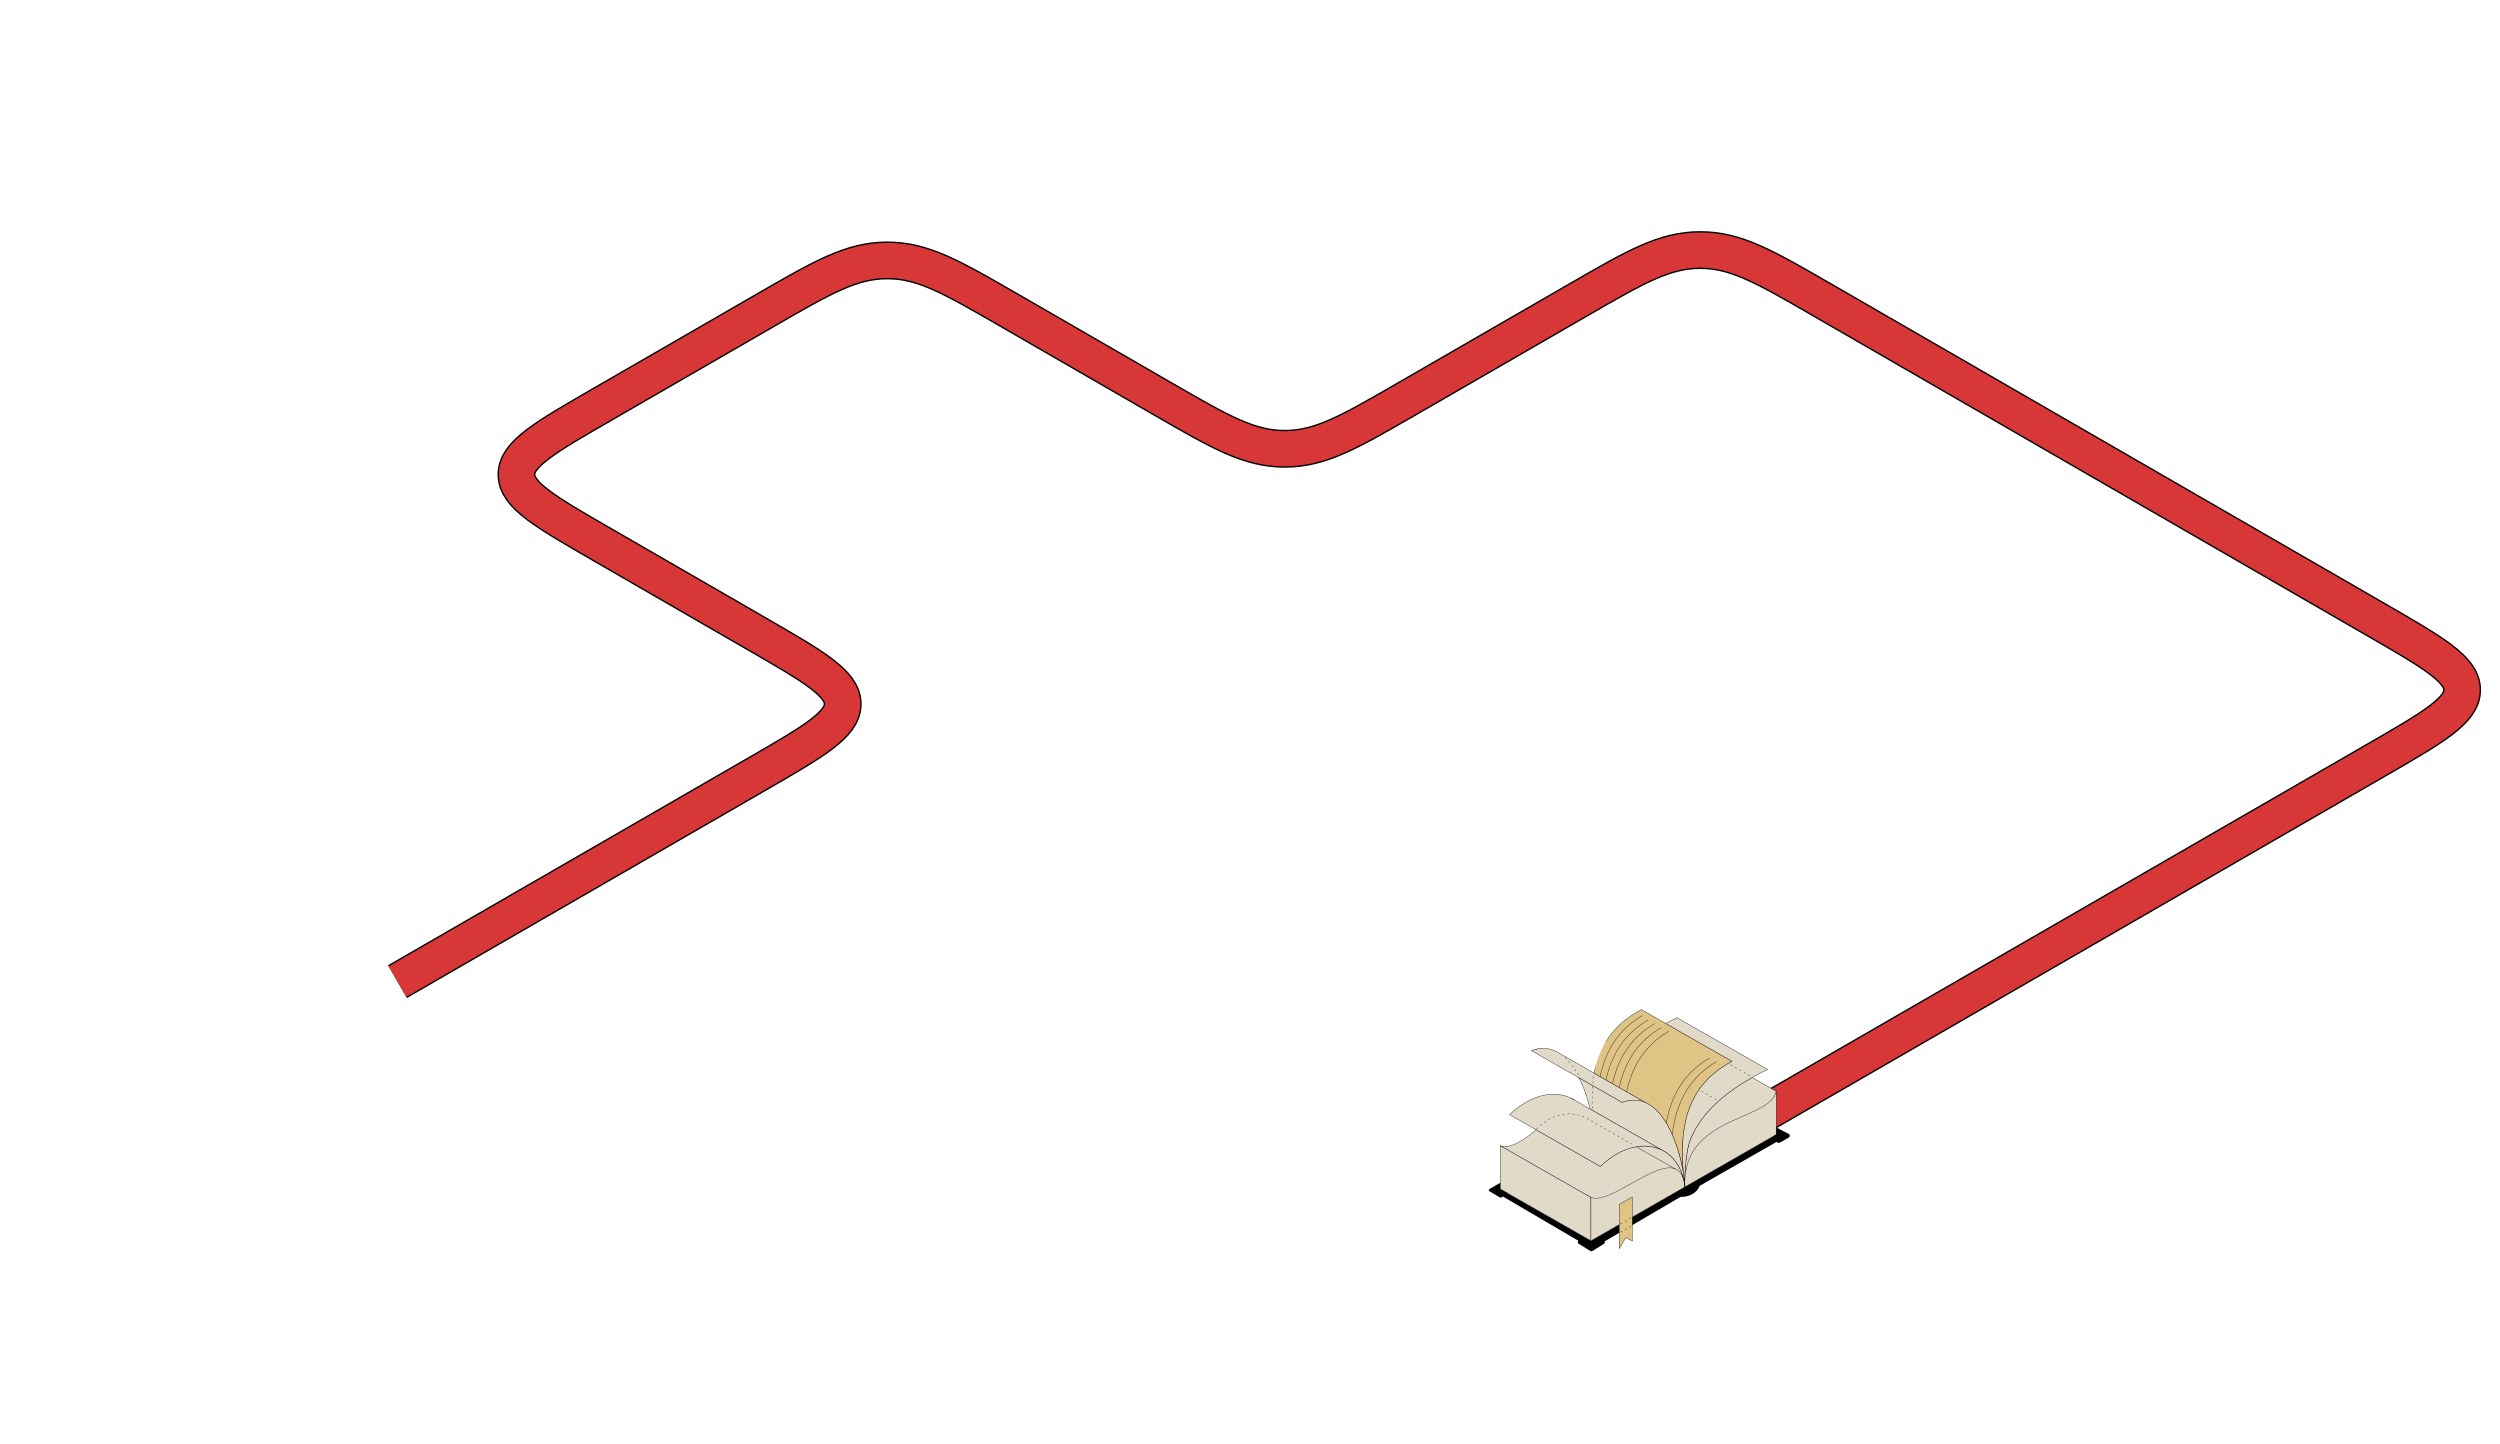
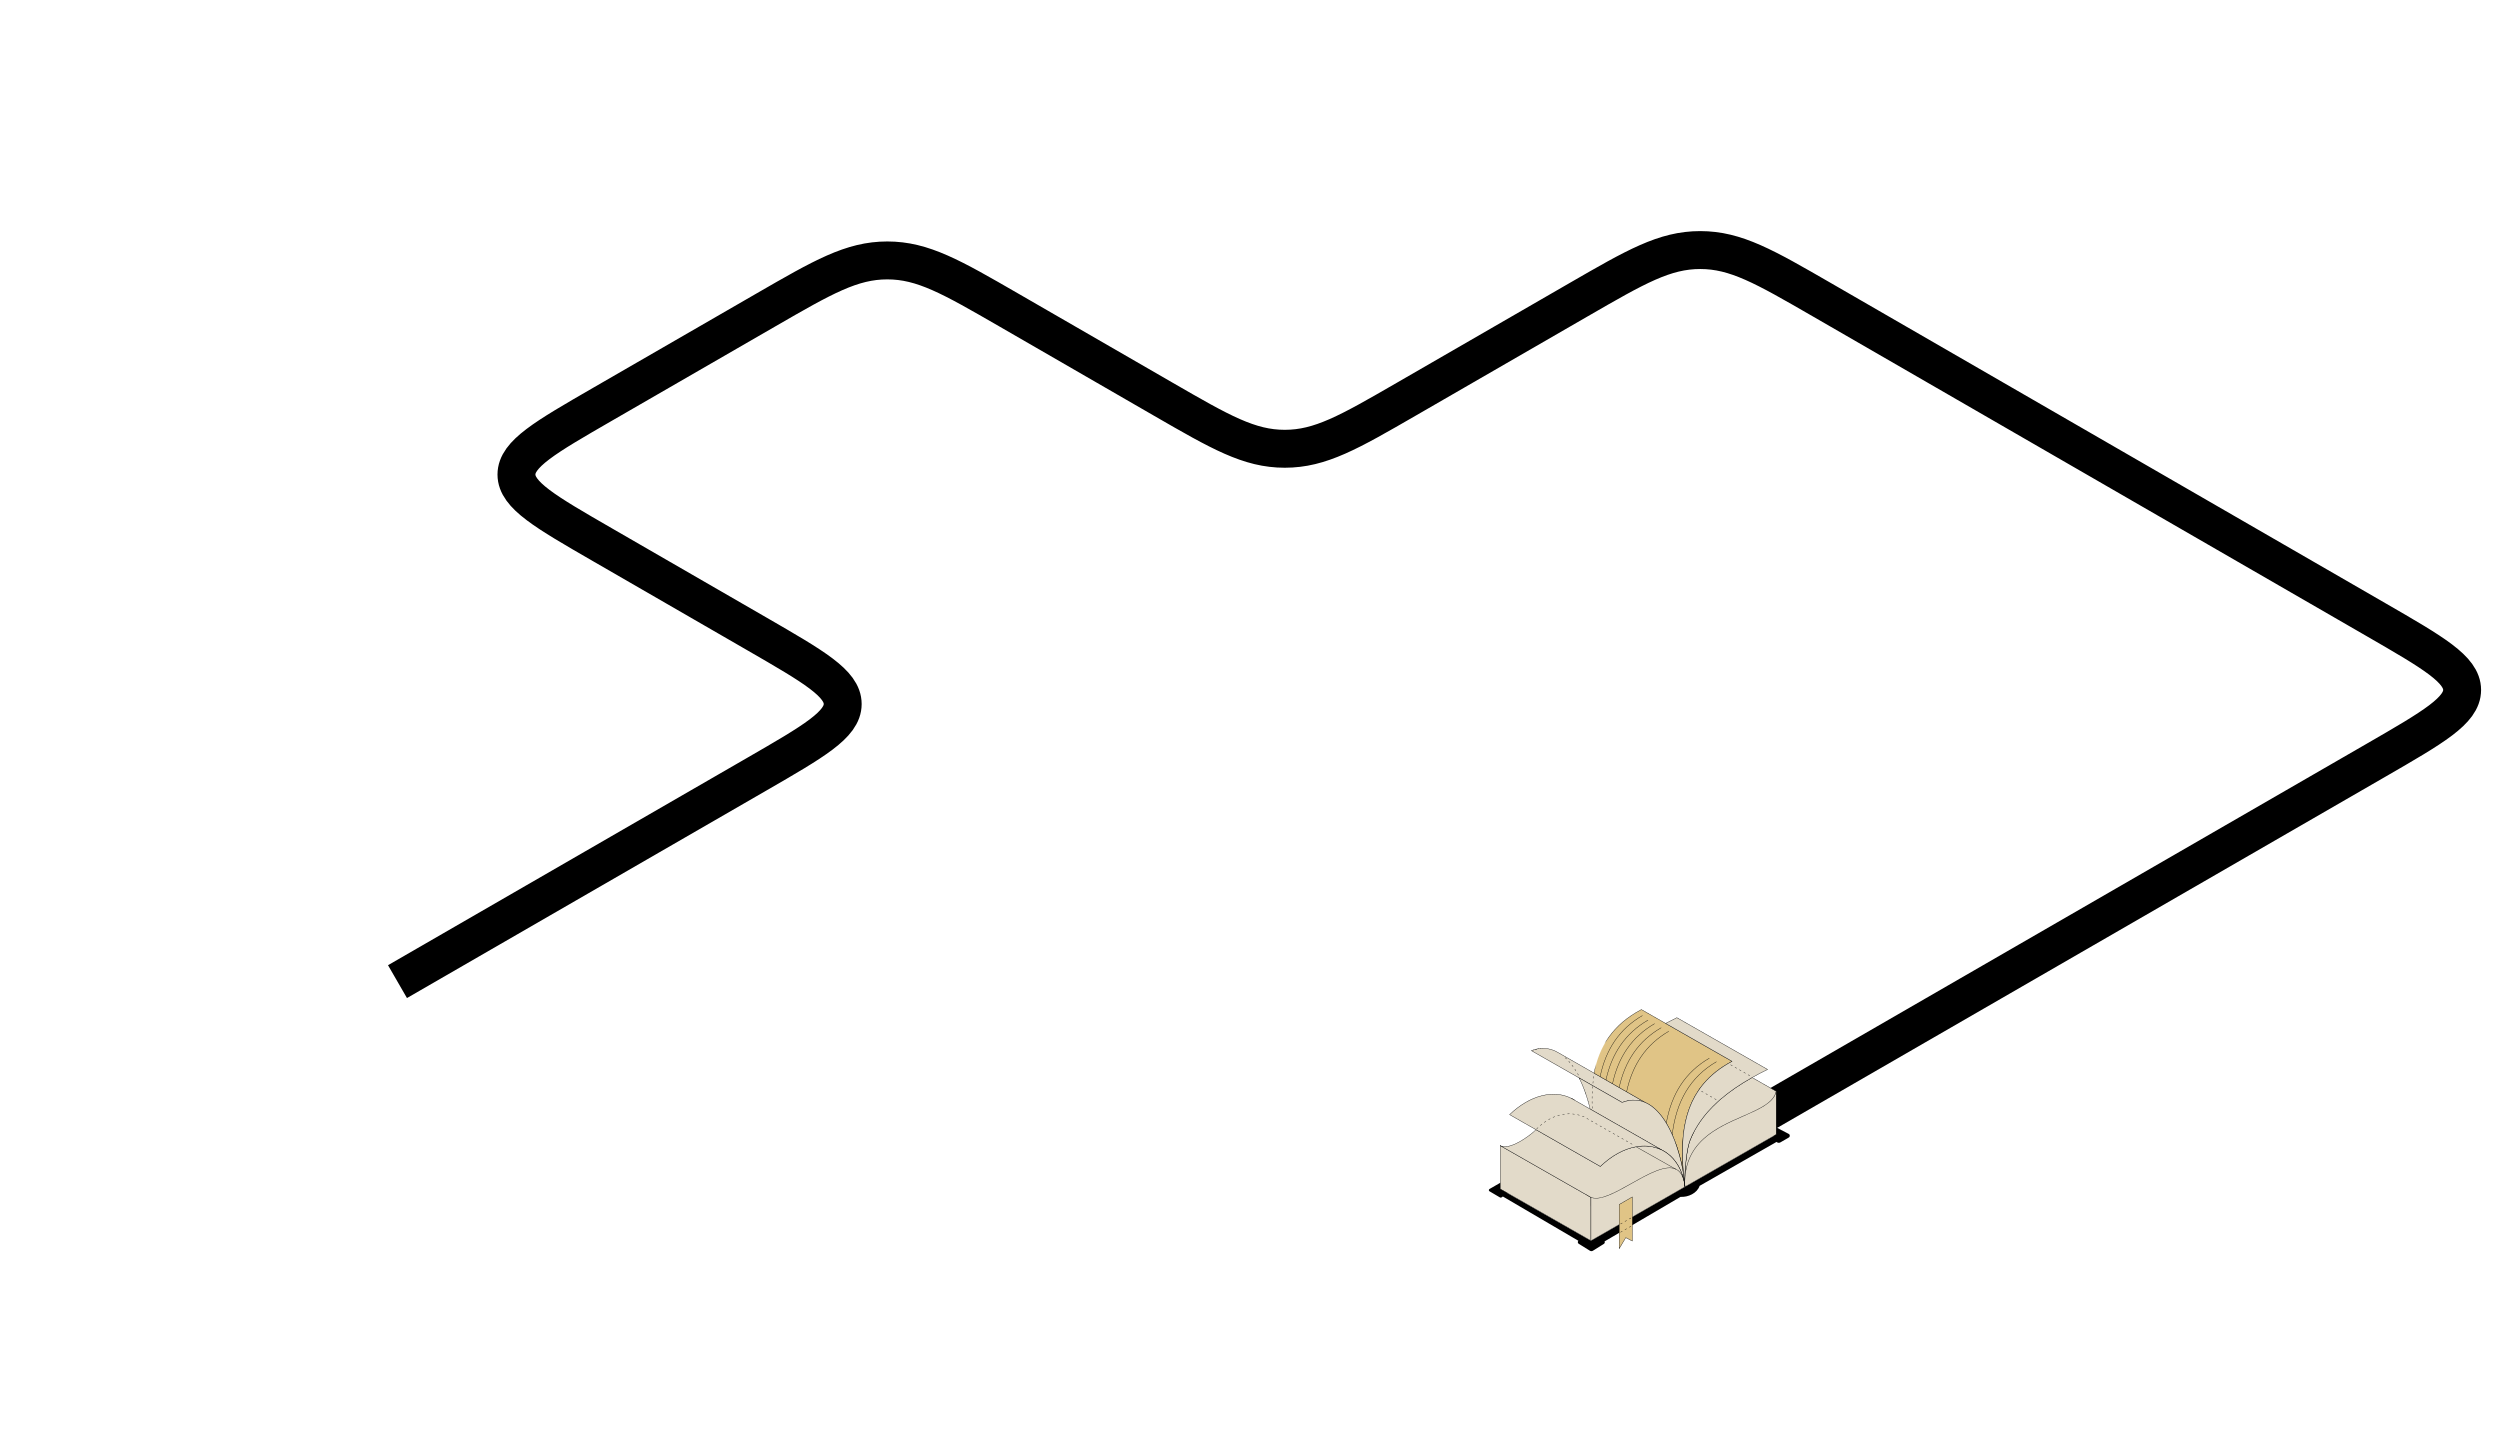
<svg xmlns="http://www.w3.org/2000/svg" width="1068" height="617" viewBox="0 0 1068 617" fill="none">
  <path d="M169.807 419.35L323.256 330.755C347.751 316.613 359.999 309.542 359.999 300.755C359.999 291.969 347.751 284.897 323.256 270.755L257.373 232.717C232.878 218.575 220.63 211.504 220.63 202.717C220.63 193.931 232.878 186.859 257.373 172.717L327.091 132.466C351.586 118.323 363.833 111.252 379.052 111.252C394.272 111.252 406.519 118.323 431.014 132.466L496.898 170.504C521.393 184.646 533.64 191.717 548.859 191.717C564.078 191.717 576.326 184.646 600.821 170.504L674.373 128.038C698.868 113.896 711.115 106.825 726.335 106.825C741.554 106.825 753.801 113.896 778.296 128.038L1015.08 264.747C1039.58 278.889 1051.82 285.96 1051.82 294.747C1051.82 303.533 1039.58 310.604 1015.08 324.747L680.87 517.704" stroke="black" stroke-width="16.2" />
-   <path d="M169.807 419.35L323.256 330.755C347.751 316.613 359.999 309.542 359.999 300.755C359.999 291.969 347.751 284.897 323.256 270.755L257.373 232.717C232.878 218.575 220.63 211.504 220.63 202.717C220.63 193.931 232.878 186.859 257.373 172.717L327.091 132.466C351.586 118.323 363.833 111.252 379.052 111.252C394.272 111.252 406.519 118.323 431.014 132.466L496.898 170.504C521.393 184.646 533.64 191.717 548.859 191.717C564.078 191.717 576.326 184.646 600.821 170.504L674.373 128.038C698.868 113.896 711.115 106.825 726.335 106.825C741.554 106.825 753.801 113.896 778.296 128.038L1015.08 264.747C1039.58 278.889 1051.82 285.96 1051.82 294.747C1051.82 303.533 1039.58 310.604 1015.08 324.747L680.87 517.704" stroke="#D73737" stroke-width="15" />
  <path d="M671.284 469.216L671.297 469.223C671.297 469.223 671.288 469.218 671.284 469.216Z" fill="#E2DAC9" />
  <path d="M671.296 469.298C671.285 469.298 671.273 469.295 671.263 469.29L671.25 469.283C671.214 469.264 671.2 469.218 671.22 469.182C671.239 469.145 671.283 469.13 671.321 469.15L671.333 469.157C671.37 469.176 671.385 469.22 671.365 469.258C671.352 469.284 671.325 469.299 671.298 469.299L671.296 469.298Z" fill="black" />
  <path d="M671.298 469.224C671.74 469.449 672.17 469.694 672.59 469.963L671.298 469.224Z" fill="#E2DAC9" />
  <path d="M672.59 470.038C672.577 470.038 672.565 470.035 672.552 470.028L671.261 469.289C671.225 469.268 671.212 469.224 671.232 469.187C671.252 469.151 671.296 469.137 671.333 469.155C671.786 469.387 672.223 469.636 672.632 469.898C672.666 469.92 672.677 469.965 672.656 470C672.642 470.024 672.617 470.037 672.591 470.037L672.59 470.038Z" fill="black" />
  <path d="M702.591 470.817L702.535 470.852C701.381 470.384 700.169 470.087 698.9 469.996C697.047 469.859 695.068 470.157 692.968 470.97L686.068 467.031L683.115 465.347L680.27 463.723L674.613 460.494L654.213 448.851C654.242 448.84 654.269 448.83 654.298 448.819C654.321 448.81 654.345 448.801 654.369 448.792C654.456 448.759 654.542 448.728 654.628 448.696C654.683 448.677 654.739 448.658 654.793 448.638C654.821 448.629 654.848 448.619 654.875 448.61C654.93 448.592 654.984 448.573 655.039 448.555C655.064 448.547 655.09 448.538 655.115 448.53C655.192 448.505 655.269 448.481 655.345 448.458C655.355 448.455 655.365 448.452 655.375 448.449C655.396 448.444 655.416 448.437 655.437 448.431C655.447 448.428 655.457 448.425 655.468 448.422C655.509 448.409 655.548 448.398 655.589 448.387C655.604 448.382 655.619 448.379 655.634 448.374C655.684 448.361 655.734 448.346 655.784 448.332C655.804 448.326 655.824 448.321 655.844 448.316C655.874 448.308 655.903 448.3 655.934 448.292C656.041 448.264 656.149 448.238 656.256 448.211C656.309 448.199 656.362 448.186 656.416 448.174C656.442 448.168 656.469 448.161 656.496 448.156C656.518 448.151 656.541 448.145 656.563 448.141C656.575 448.138 656.588 448.135 656.6 448.133C656.619 448.128 656.639 448.125 656.659 448.12C656.679 448.116 656.699 448.112 656.718 448.108C656.726 448.105 656.735 448.104 656.743 448.103C656.764 448.099 656.783 448.095 656.803 448.092C656.808 448.092 656.813 448.089 656.818 448.088C656.843 448.084 656.867 448.079 656.891 448.075C656.912 448.071 656.932 448.067 656.953 448.063H656.955C656.965 448.061 656.975 448.06 656.986 448.058C657.005 448.054 657.024 448.051 657.044 448.047C657.045 448.047 657.046 448.047 657.047 448.047C657.099 448.038 657.152 448.029 657.204 448.02C657.23 448.015 657.256 448.011 657.282 448.007C657.309 448.004 657.335 447.999 657.361 447.995C657.387 447.99 657.413 447.987 657.439 447.984C657.464 447.98 657.489 447.977 657.513 447.973C657.516 447.973 657.519 447.973 657.521 447.973C657.544 447.97 657.566 447.966 657.588 447.964C657.617 447.961 657.645 447.956 657.672 447.953C657.699 447.949 657.725 447.946 657.75 447.943C657.776 447.939 657.801 447.936 657.827 447.933C657.853 447.93 657.878 447.928 657.904 447.924C657.934 447.921 657.964 447.917 657.992 447.915C658.011 447.913 658.029 447.912 658.049 447.91C658.078 447.906 658.107 447.904 658.136 447.902C658.188 447.897 658.239 447.892 658.29 447.888C658.341 447.883 658.392 447.88 658.443 447.876C658.495 447.873 658.546 447.87 658.596 447.867C658.62 447.866 658.644 447.865 658.667 447.864C658.67 447.864 658.672 447.864 658.674 447.864C658.688 447.864 658.7 447.863 658.714 447.862C658.748 447.859 658.781 447.858 658.815 447.857C658.825 447.857 658.837 447.857 658.847 447.856C658.856 447.856 658.866 447.856 658.875 447.856C658.883 447.856 658.893 447.856 658.9 447.856C658.937 447.855 658.974 447.854 659.011 447.853C659.019 447.853 659.027 447.853 659.035 447.853C659.062 447.853 659.089 447.853 659.117 447.851C659.129 447.851 659.142 447.851 659.154 447.851C659.173 447.851 659.193 447.851 659.212 447.851C659.234 447.851 659.255 447.851 659.276 447.851C661.626 447.851 663.785 448.538 665.755 449.748L665.764 449.752L680.99 458.466L685.175 460.862L686.069 461.373L688.866 462.974L689.446 463.305L691.705 464.598L694.887 466.419L700.012 469.351L702.591 470.826V470.817Z" fill="#E2DAC9" />
  <path d="M692.967 471.044C692.954 471.044 692.941 471.04 692.929 471.033L654.173 448.915C654.148 448.9 654.134 448.873 654.136 448.844C654.138 448.815 654.156 448.79 654.184 448.78L654.341 448.719C654.427 448.686 654.515 448.654 654.601 448.623C654.657 448.604 654.711 448.585 654.767 448.565L654.85 448.537C654.905 448.518 654.96 448.499 655.015 448.482L655.092 448.457C655.17 448.432 655.247 448.408 655.323 448.384L655.446 448.347C655.489 448.334 655.529 448.322 655.569 448.311L655.613 448.299C655.663 448.285 655.713 448.27 655.763 448.257L655.908 448.218C656.021 448.188 656.129 448.161 656.236 448.136C656.29 448.124 656.343 448.111 656.397 448.098L656.533 448.068L656.544 448.065L656.785 448.015L656.801 448.012L656.97 447.98C656.97 447.98 656.972 447.98 656.973 447.98L657.03 447.97C657.086 447.96 657.139 447.95 657.191 447.942L658.042 447.83C658.071 447.826 658.101 447.824 658.129 447.822C658.181 447.817 658.232 447.813 658.284 447.808C658.335 447.803 658.386 447.8 658.438 447.797C658.489 447.793 658.54 447.79 658.591 447.788L658.658 447.784H658.67L658.709 447.782C658.743 447.781 658.776 447.778 658.811 447.777L658.896 447.774C658.932 447.773 658.97 447.772 659.006 447.77L659.275 447.767C661.538 447.767 663.731 448.408 665.793 449.675L681.026 458.391L702.627 470.751C702.65 470.765 702.665 470.789 702.665 470.816C702.665 470.843 702.651 470.867 702.629 470.882L702.573 470.916C702.552 470.929 702.527 470.931 702.505 470.922C701.329 470.445 700.113 470.158 698.892 470.071C696.998 469.931 695.012 470.258 692.992 471.04C692.983 471.044 692.973 471.045 692.964 471.045L692.967 471.044ZM654.386 448.863L683.15 465.28L692.972 470.885C695.002 470.104 696.998 469.779 698.903 469.92C699.951 469.995 700.992 470.213 702.01 470.572L680.95 458.522L665.724 449.808C665.724 449.808 665.714 449.803 665.714 449.802C663.676 448.552 661.51 447.917 659.275 447.917L659.011 447.921C658.973 447.921 658.937 447.922 658.9 447.924L658.815 447.928C658.782 447.929 658.749 447.93 658.715 447.932L658.598 447.938C658.548 447.94 658.497 447.944 658.447 447.947C658.397 447.95 658.346 447.954 658.294 447.958C658.243 447.963 658.193 447.967 658.142 447.972C658.114 447.974 658.084 447.978 658.056 447.98L657.53 448.044L657.507 447.971L657.518 448.046L657.214 448.093C657.162 448.102 657.111 448.11 657.058 448.12L656.997 448.131H656.995L656.829 448.163L656.799 448.093L656.814 448.167L656.428 448.249C656.375 448.261 656.323 448.273 656.269 448.286C656.163 448.311 656.057 448.339 655.95 448.366L655.801 448.406C655.752 448.42 655.702 448.433 655.652 448.447L655.607 448.459C655.569 448.471 655.529 448.482 655.49 448.494L655.364 448.531C655.288 448.554 655.212 448.579 655.134 448.603L655.058 448.628C655.004 448.646 654.949 448.664 654.894 448.683L654.813 448.711C654.758 448.731 654.703 448.75 654.648 448.769C654.562 448.8 654.476 448.832 654.39 448.864L654.383 448.866L654.386 448.863Z" fill="black" />
  <path d="M656.413 448.171C656.359 448.184 656.306 448.195 656.252 448.209C656.306 448.197 656.359 448.184 656.413 448.171Z" fill="#E2DAC9" />
  <path d="M656.252 448.284C656.218 448.284 656.187 448.26 656.18 448.226C656.178 448.22 656.177 448.215 656.177 448.208C656.177 448.174 656.201 448.143 656.235 448.135C656.289 448.122 656.342 448.11 656.397 448.097C656.438 448.088 656.477 448.113 656.487 448.154C656.496 448.195 656.471 448.235 656.43 448.244C656.377 448.256 656.324 448.268 656.27 448.281C656.265 448.282 656.259 448.283 656.253 448.283L656.252 448.284Z" fill="black" />
  <path d="M674.694 460.66C674.666 460.605 674.639 460.548 674.61 460.492C674.639 460.548 674.666 460.604 674.694 460.66Z" fill="#E2DAC9" />
-   <path d="M674.695 460.737C674.667 460.737 674.64 460.721 674.628 460.695L674.543 460.526C674.525 460.488 674.54 460.443 674.576 460.425C674.613 460.406 674.659 460.421 674.678 460.458L674.695 460.492C674.717 460.536 674.739 460.582 674.762 460.626C674.78 460.664 674.765 460.709 674.728 460.728C674.717 460.733 674.706 460.736 674.695 460.736V460.737Z" fill="black" />
-   <path d="M703.015 471.06C702.855 470.986 702.695 470.916 702.534 470.851L702.59 470.816L703.014 471.058L703.015 471.06Z" fill="#E2DAC9" />
  <path d="M703.015 471.135C703.005 471.135 702.994 471.132 702.983 471.128C702.824 471.055 702.664 470.986 702.506 470.921C702.48 470.91 702.462 470.885 702.459 470.857C702.457 470.828 702.471 470.801 702.494 470.786L702.55 470.752C702.574 470.737 702.604 470.737 702.628 470.751L703.052 470.994C703.087 471.014 703.099 471.057 703.081 471.094C703.068 471.12 703.041 471.135 703.014 471.135H703.015Z" fill="black" />
  <path d="M674.861 460.999C674.806 460.886 674.751 460.772 674.695 460.66C674.751 460.773 674.806 460.886 674.861 460.999Z" fill="#E2DAC9" />
  <path d="M674.861 461.075C674.832 461.075 674.806 461.059 674.792 461.033C674.738 460.92 674.682 460.807 674.626 460.696C674.608 460.658 674.623 460.613 674.661 460.594C674.698 460.576 674.744 460.591 674.762 460.628C674.817 460.741 674.873 460.854 674.929 460.968C674.947 461.005 674.931 461.051 674.894 461.069C674.883 461.074 674.872 461.077 674.861 461.077V461.075Z" fill="black" />
  <path d="M725.959 465.388C725.858 465.513 725.687 465.715 725.642 465.782C725.693 465.703 725.748 465.624 725.803 465.545C725.816 465.527 725.828 465.509 725.841 465.49C725.859 465.464 725.877 465.438 725.895 465.412C725.895 465.412 725.896 465.411 725.897 465.41C725.917 465.382 725.935 465.355 725.954 465.329C725.972 465.304 725.99 465.277 726.008 465.252C726.009 465.251 726.01 465.249 726.011 465.248C726.029 465.223 726.046 465.198 726.065 465.173C726.077 465.154 726.09 465.136 726.103 465.119C726.053 465.19 726.003 465.259 725.954 465.33C725.954 465.349 725.957 465.37 725.959 465.389V465.388Z" fill="#E2DAC9" />
  <path d="M725.641 465.857C725.626 465.857 725.613 465.853 725.599 465.845C725.565 465.822 725.555 465.775 725.578 465.74C725.629 465.66 725.686 465.58 725.741 465.501L726.037 465.078C726.038 465.077 726.039 465.075 726.04 465.074C726.065 465.045 726.111 465.036 726.143 465.059C726.177 465.083 726.187 465.127 726.162 465.161C726.162 465.161 726.162 465.161 726.162 465.163L726.145 465.185C726.106 465.24 726.067 465.295 726.029 465.35C726.029 465.361 726.03 465.37 726.031 465.38C726.034 465.399 726.028 465.42 726.015 465.436C725.985 465.473 725.947 465.519 725.91 465.566C725.827 465.667 725.732 465.781 725.703 465.824C725.688 465.846 725.664 465.857 725.64 465.857H725.641Z" fill="black" />
  <path d="M726.177 465.014C726.154 465.045 726.133 465.077 726.11 465.109C726.112 465.106 726.114 465.103 726.116 465.1C726.136 465.071 726.156 465.043 726.177 465.014Z" fill="#E2DAC9" />
  <path d="M726.11 465.184C726.095 465.184 726.079 465.179 726.067 465.17C726.032 465.146 726.025 465.1 726.048 465.066L726.055 465.056L726.117 464.971C726.141 464.937 726.188 464.929 726.222 464.954C726.257 464.978 726.263 465.026 726.239 465.06L726.172 465.153C726.158 465.174 726.135 465.185 726.111 465.185L726.11 465.184Z" fill="black" />
  <path d="M726.332 464.803C726.28 464.872 726.229 464.943 726.179 465.012C726.219 464.958 726.259 464.902 726.299 464.847C726.31 464.832 726.32 464.817 726.332 464.803Z" fill="#E2DAC9" />
  <path d="M726.179 465.087C726.164 465.087 726.148 465.083 726.135 465.074C726.101 465.05 726.094 465.002 726.118 464.968C726.157 464.912 726.197 464.857 726.237 464.803L726.27 464.758C726.295 464.725 726.342 464.718 726.376 464.742C726.409 464.767 726.417 464.814 726.392 464.848C726.341 464.918 726.29 464.987 726.24 465.057C726.226 465.077 726.203 465.088 726.179 465.088V465.087Z" fill="black" />
  <path d="M726.408 464.698C726.384 464.73 726.361 464.762 726.337 464.794C726.34 464.79 726.342 464.788 726.344 464.784C726.366 464.756 726.386 464.726 726.408 464.698Z" fill="#E2DAC9" />
  <path d="M726.338 464.869C726.324 464.869 726.308 464.864 726.295 464.855C726.261 464.831 726.253 464.784 726.277 464.75C726.277 464.75 726.277 464.75 726.277 464.749H726.278L726.284 464.74L726.347 464.653C726.372 464.62 726.419 464.614 726.453 464.637C726.486 464.662 726.494 464.709 726.469 464.743L726.399 464.838C726.384 464.858 726.361 464.869 726.337 464.869H726.338Z" fill="black" />
  <path d="M719.611 505.292C719.474 504.151 719.353 503.021 719.247 501.903C719.351 502.584 719.442 503.251 719.522 503.909C719.555 504.168 719.601 504.616 719.647 505.09C719.672 505.349 719.698 505.617 719.721 505.865C719.727 505.894 719.731 505.923 719.737 505.952C719.741 505.97 719.744 505.997 719.747 506.03C719.764 506.186 719.782 506.48 719.796 506.693C719.805 506.799 719.812 506.879 719.814 506.923C719.814 506.926 719.814 506.928 719.814 506.93C719.797 506.803 719.782 506.676 719.764 506.549C719.764 506.549 719.764 506.549 719.764 506.547C719.724 506.23 719.685 505.913 719.65 505.599C719.647 505.594 719.647 505.592 719.647 505.588C719.635 505.488 719.621 505.389 719.611 505.291V505.292Z" fill="#E2DAC9" />
  <path d="M719.814 507.004C719.776 507.004 719.744 506.979 719.74 506.942C719.723 506.814 719.707 506.686 719.69 506.56C719.649 506.242 719.61 505.926 719.575 505.612C719.573 505.604 719.571 505.596 719.571 505.591C719.559 505.501 719.546 505.401 719.535 505.303C719.399 504.164 719.277 503.023 719.171 501.912C719.168 501.871 719.196 501.835 719.237 501.83C719.277 501.823 719.314 501.853 719.321 501.894C719.421 502.553 719.515 503.229 719.596 503.902C719.625 504.132 719.668 504.541 719.722 505.084C719.747 505.343 719.772 505.609 719.795 505.857L719.81 505.94C719.814 505.96 719.817 505.988 719.822 506.025C719.835 506.15 719.849 506.363 719.861 506.551L719.87 506.69C719.88 506.793 719.885 506.872 719.889 506.918C719.889 506.92 719.889 506.923 719.889 506.926C719.889 506.965 719.858 507.002 719.818 507.004C719.816 507.004 719.815 507.004 719.812 507.004H719.814Z" fill="black" />
  <path d="M640.895 489.477C640.868 489.477 640.842 489.462 640.828 489.436C640.809 489.398 640.823 489.353 640.86 489.334L640.969 489.277C641.005 489.258 641.051 489.273 641.07 489.309C641.089 489.347 641.075 489.391 641.038 489.411L640.929 489.468C640.918 489.473 640.906 489.477 640.895 489.477Z" fill="black" />
  <path d="M764.138 484.403L758.012 481.213L757.802 485.213L688.32 525.057L682.854 528.191L679.65 530.028L676.316 528.125L644.014 509.69L644.495 509.339L641.089 505.182L636.32 507.94C635.944 508.158 635.942 508.701 636.317 508.922L640.714 511.507C640.986 511.667 641.327 511.651 641.582 511.464L642.016 511.147L674.282 530.055C673.903 530.431 673.974 531.065 674.43 531.349L679.213 534.314C679.605 534.557 680.101 534.556 680.493 534.311L685.204 531.36C685.566 531.135 685.66 530.675 685.467 530.331L688.32 528.658L717.931 511.294C721.103 511.518 725.022 509.758 726.071 506.598L726.686 506.243L758.925 487.828L759.114 487.963C759.544 488.271 760.115 488.298 760.572 488.033L764.17 485.946C764.769 485.599 764.749 484.724 764.134 484.404L764.138 484.403Z" fill="black" />
  <path d="M726.109 465.11C726.109 465.11 726.109 465.11 726.109 465.109C726.131 465.077 726.153 465.046 726.176 465.014C726.176 465.014 726.177 465.012 726.178 465.012C726.228 464.943 726.279 464.872 726.33 464.803C726.333 464.799 726.335 464.797 726.337 464.794C726.361 464.762 726.384 464.73 726.408 464.698C726.411 464.693 726.413 464.69 726.417 464.685C726.439 464.655 726.462 464.624 726.485 464.593C726.497 464.576 726.511 464.558 726.524 464.541C726.536 464.524 726.55 464.505 726.562 464.488C726.124 464.692 725.94 464.981 725.953 465.328C726.002 465.257 726.052 465.186 726.102 465.117C726.104 465.115 726.105 465.112 726.106 465.11H726.109Z" fill="black" />
  <path d="M702.591 470.817L702.536 470.851C702.696 470.916 702.856 470.986 703.017 471.06L702.592 470.817H702.591Z" fill="black" />
  <path d="M725.954 465.328C725.916 465.381 725.878 465.436 725.84 465.49C725.828 465.509 725.815 465.527 725.803 465.545C725.747 465.624 725.692 465.703 725.641 465.782C725.685 465.715 725.857 465.513 725.958 465.388C725.956 465.367 725.955 465.348 725.954 465.329V465.328Z" fill="black" />
  <path d="M719.648 505.59C719.648 505.59 719.648 505.596 719.65 505.6C719.685 505.914 719.724 506.231 719.765 506.549C719.765 506.549 719.765 506.549 719.765 506.55C719.781 506.677 719.798 506.805 719.815 506.931C719.815 506.929 719.815 506.927 719.815 506.924C719.812 506.879 719.806 506.799 719.797 506.694C719.782 506.481 719.765 506.188 719.748 506.032C719.744 505.999 719.741 505.971 719.738 505.953C719.732 505.924 719.727 505.895 719.722 505.866C719.699 505.618 719.673 505.35 719.648 505.091C719.601 504.617 719.556 504.171 719.523 503.91C719.443 503.253 719.352 502.585 719.248 501.904C719.353 503.023 719.475 504.153 719.611 505.294C719.623 505.391 719.635 505.491 719.648 505.591V505.59Z" fill="black" />
  <path d="M703.015 471.06C702.855 470.986 702.695 470.916 702.534 470.851L702.59 470.816L703.014 471.059L703.015 471.06Z" fill="#E2DAC9" />
  <path d="M719.815 506.932C719.798 506.805 719.782 506.678 719.765 506.551C719.765 506.551 719.765 506.551 719.765 506.55C719.724 506.232 719.685 505.915 719.65 505.601C719.648 505.596 719.648 505.594 719.648 505.591C719.635 505.491 719.622 505.391 719.611 505.293C719.475 504.152 719.353 503.023 719.248 501.904C719.351 502.585 719.442 503.253 719.523 503.91C719.556 504.169 719.601 504.617 719.648 505.091C719.673 505.35 719.699 505.618 719.722 505.866C719.727 505.895 719.732 505.924 719.738 505.953C719.741 505.971 719.744 505.998 719.748 506.031C719.765 506.188 719.782 506.481 719.797 506.694C719.806 506.8 719.813 506.88 719.815 506.924C719.815 506.927 719.815 506.929 719.815 506.931V506.932Z" fill="#E2DAC9" />
  <path d="M679.652 511.521V530.028L640.895 507.908V489.401L655.545 497.763L655.714 497.859L657.009 498.598L679.652 511.521Z" fill="#E2DAC9" />
  <path d="M679.652 530.103C679.639 530.103 679.625 530.1 679.614 530.093L640.857 507.973C640.833 507.96 640.82 507.935 640.82 507.907V489.4C640.82 489.373 640.835 489.348 640.857 489.335C640.88 489.322 640.91 489.322 640.932 489.335L679.689 511.455C679.713 511.469 679.727 511.494 679.727 511.521V530.028C679.727 530.055 679.712 530.08 679.689 530.093C679.678 530.1 679.664 530.103 679.652 530.103ZM640.971 507.864L679.577 529.897V511.564L640.971 489.531V507.864Z" fill="black" />
  <path d="M758.788 466.198C758.767 475.621 719 492.906 719.748 506.03C719.745 505.997 719.741 505.97 719.738 505.952C719.732 505.923 719.728 505.894 719.722 505.865C719.699 505.617 719.673 505.349 719.648 505.09C719.678 502.83 720.155 491.906 721.931 487.307C724.294 481.188 728.26 475.772 733.526 470.925C733.668 470.794 733.813 470.663 733.957 470.532C734.009 470.482 734.063 470.434 734.117 470.387C734.377 470.154 734.639 469.922 734.905 469.692C734.989 469.62 735.073 469.547 735.157 469.476C739.017 466.168 743.497 463.131 748.494 460.322L758.789 466.197L758.788 466.198Z" fill="#E2DAC9" />
  <path d="M719.747 506.106C719.708 506.106 719.676 506.077 719.672 506.038C719.668 506.008 719.665 505.983 719.663 505.965L719.647 505.879C719.647 505.879 719.647 505.875 719.647 505.874C719.647 505.874 719.647 505.872 719.647 505.871C719.624 505.623 719.598 505.355 719.573 505.095C719.585 504.135 719.697 500.838 720.059 497.067C720.358 493.955 720.915 489.729 721.861 487.279C724.135 481.39 728.042 475.869 733.475 470.868C733.617 470.737 733.761 470.606 733.906 470.475C733.957 470.426 734.012 470.377 734.067 470.33C734.324 470.098 734.59 469.864 734.855 469.635C734.938 469.563 735.022 469.49 735.107 469.418C738.844 466.217 743.336 463.134 748.456 460.256C748.479 460.242 748.507 460.242 748.53 460.256L758.825 466.131C758.849 466.144 758.864 466.169 758.863 466.197C758.854 470.508 750.553 476.483 741.765 482.807C736.388 486.677 730.828 490.679 726.623 494.638C721.865 499.117 719.64 502.843 719.822 506.025C719.824 506.066 719.793 506.101 719.752 506.104C719.75 506.104 719.748 506.104 719.747 506.104V506.106ZM748.491 460.41C743.395 463.276 738.925 466.346 735.203 469.534C735.119 469.605 735.035 469.677 734.952 469.749C734.687 469.978 734.422 470.211 734.165 470.442C734.112 470.49 734.058 470.537 734.007 470.586C733.861 470.718 733.718 470.849 733.575 470.98C728.16 475.965 724.266 481.467 721.999 487.333C721.256 489.26 720.636 492.631 720.207 497.082C719.885 500.433 719.762 503.406 719.73 504.692C720.14 501.772 722.376 498.431 726.519 494.529C730.731 490.563 736.296 486.558 741.677 482.684C750.402 476.404 758.644 470.472 758.71 466.24L748.49 460.409L748.491 460.41Z" fill="black" />
  <path d="M758.788 466.198V484.647L688.321 525.055L679.652 530.027V511.52C701.862 498.159 718.33 491.336 719.766 506.549C719.766 506.549 719.766 506.549 719.766 506.55C719.782 506.677 719.799 506.805 719.816 506.931C719.816 506.929 719.816 506.927 719.816 506.924C719.813 506.879 719.807 506.799 719.798 506.694C719.783 506.481 719.766 506.188 719.749 506.031C719.236 476.529 756.053 478.946 758.789 466.199L758.788 466.198Z" fill="#E2DAC9" />
  <path d="M679.652 530.103C679.639 530.103 679.626 530.1 679.614 530.093C679.59 530.079 679.577 530.054 679.577 530.028V511.521C679.577 511.495 679.59 511.47 679.613 511.456C688.853 505.898 695.72 502.314 701.224 500.178C707.803 497.623 712.492 497.136 715.559 498.688C717.771 499.807 719.121 501.945 719.667 505.202C719.716 497.483 722.368 491.333 727.761 486.422C732.609 482.008 738.965 479.225 744.574 476.771C751.603 473.695 757.672 471.039 758.715 466.182C758.723 466.144 758.758 466.119 758.797 466.123C758.836 466.127 758.864 466.159 758.864 466.198V484.647C758.864 484.674 758.849 484.699 758.827 484.713L688.36 525.122L679.69 530.093C679.679 530.1 679.665 530.103 679.653 530.103H679.652ZM679.727 511.564V529.898L688.282 524.991L719.741 506.951C719.741 506.951 719.74 506.945 719.74 506.943C719.723 506.815 719.707 506.687 719.69 506.561C719.316 502.594 717.942 500.065 715.491 498.825C712.464 497.293 707.815 497.783 701.277 500.32C695.789 502.451 688.94 506.025 679.726 511.565L679.727 511.564ZM719.823 506.027C719.837 506.153 719.85 506.364 719.862 506.551L719.871 506.69C719.876 506.763 719.882 506.823 719.886 506.869L758.712 484.604V466.79C757.318 471.359 751.419 473.941 744.633 476.91C739.035 479.36 732.69 482.136 727.861 486.535C722.312 491.588 719.682 497.965 719.822 506.027H719.823Z" fill="black" />
  <path d="M719.739 506.93C719.735 506.906 719.732 506.869 719.728 506.822C719.728 506.82 719.728 506.817 719.728 506.814L719.72 506.699C719.718 506.657 719.749 506.621 719.791 506.618C719.831 506.615 719.868 506.646 719.872 506.689L719.88 506.808C719.88 506.808 719.88 506.808 719.88 506.809C719.883 506.854 719.886 506.889 719.889 506.911L719.815 506.923L719.74 506.929L719.739 506.93Z" fill="black" />
  <path d="M719.813 507.005C719.777 507.005 719.746 506.983 719.741 506.945L719.816 506.934L719.741 506.944L719.815 506.924L719.89 506.914C719.895 506.955 719.867 506.997 719.826 507.003C719.821 507.003 719.818 507.003 719.813 507.003V507.005Z" fill="black" />
  <path d="M719.722 505.94C719.686 505.94 719.655 505.914 719.648 505.878C719.625 505.751 719.601 505.625 719.577 505.5C719.565 505.435 719.551 505.37 719.539 505.307C719.531 505.266 719.557 505.226 719.598 505.218C719.639 505.209 719.678 505.237 719.686 505.278C719.699 505.34 719.713 505.406 719.725 505.471C719.75 505.598 719.773 505.724 719.797 505.852C719.805 505.893 719.777 505.932 719.736 505.939C719.732 505.939 719.727 505.94 719.723 505.94H719.722Z" fill="black" />
  <path d="M739.95 453.403C739.33 453.733 738.727 454.07 738.14 454.414C733.225 457.285 729.434 460.667 726.563 464.488C726.551 464.505 726.537 464.524 726.524 464.541C726.512 464.558 726.498 464.576 726.486 464.593C726.463 464.624 726.44 464.655 726.418 464.685C726.414 464.69 726.412 464.693 726.408 464.698C726.387 464.726 726.366 464.756 726.345 464.784C726.342 464.788 726.34 464.79 726.338 464.793C726.336 464.797 726.333 464.799 726.331 464.803C726.32 464.817 726.31 464.832 726.298 464.847C726.258 464.902 726.219 464.956 726.179 465.012C726.179 465.012 726.178 465.014 726.176 465.014C726.156 465.043 726.136 465.071 726.115 465.1C726.113 465.103 726.111 465.106 726.109 465.109C726.109 465.109 726.109 465.109 726.109 465.11C726.107 465.112 726.106 465.115 726.105 465.117C726.092 465.135 726.079 465.153 726.066 465.17C726.048 465.196 726.031 465.221 726.013 465.246C726.012 465.248 726.01 465.249 726.009 465.25C725.991 465.275 725.973 465.301 725.956 465.326C725.937 465.354 725.918 465.381 725.899 465.407C725.899 465.407 725.898 465.41 725.897 465.41C725.879 465.436 725.86 465.462 725.842 465.488C725.83 465.506 725.817 465.525 725.805 465.543C725.749 465.621 725.694 465.701 725.643 465.78C725.643 465.781 725.641 465.782 725.641 465.783C721.115 472.425 719.171 480.306 718.816 489.088C718.649 493.176 718.826 497.457 719.249 501.9C718.689 498.228 717.784 494.255 716.526 490.4C716.48 490.259 716.434 490.118 716.386 489.977C716.37 489.928 716.353 489.879 716.337 489.83C716.319 489.776 716.302 489.724 716.284 489.67C716.271 489.633 716.258 489.594 716.245 489.556C716.236 489.528 716.226 489.499 716.216 489.471C716.208 489.448 716.2 489.425 716.192 489.403C716.178 489.364 716.165 489.326 716.152 489.288C716.144 489.265 716.136 489.243 716.128 489.22C716.113 489.176 716.097 489.133 716.082 489.088C716.077 489.071 716.07 489.053 716.064 489.036C716.052 488.999 716.039 488.963 716.026 488.927C716.015 488.897 716.005 488.868 715.995 488.839C715.979 488.793 715.962 488.747 715.946 488.701C715.945 488.698 715.944 488.693 715.941 488.69C715.923 488.64 715.905 488.588 715.887 488.538C715.879 488.515 715.871 488.493 715.863 488.47C715.849 488.43 715.835 488.391 715.82 488.351C715.813 488.333 715.807 488.316 715.8 488.298C715.787 488.259 715.772 488.22 715.758 488.182C715.748 488.153 715.738 488.125 715.728 488.096C715.717 488.067 715.706 488.037 715.695 488.009C715.683 487.979 715.673 487.948 715.662 487.919C715.646 487.876 715.631 487.834 715.615 487.793C715.608 487.776 715.603 487.759 715.596 487.742C715.582 487.707 715.57 487.671 715.556 487.636C715.546 487.608 715.534 487.578 715.523 487.55C715.387 487.191 715.248 486.833 715.105 486.478C715.082 486.421 715.059 486.365 715.036 486.308C715.016 486.257 714.995 486.206 714.974 486.156C714.97 486.147 714.967 486.137 714.962 486.128C714.944 486.084 714.926 486.039 714.908 485.994C714.901 485.977 714.894 485.96 714.886 485.943C714.867 485.897 714.849 485.85 714.829 485.805C714.826 485.797 714.823 485.789 714.819 485.78C714.799 485.73 714.777 485.678 714.755 485.628C714.752 485.62 714.749 485.611 714.745 485.603C714.725 485.554 714.704 485.506 714.684 485.457C714.679 485.448 714.676 485.438 714.671 485.429C714.649 485.375 714.626 485.322 714.603 485.268C714.579 485.211 714.554 485.156 714.53 485.1C714.53 485.098 714.528 485.095 714.527 485.092C714.505 485.042 714.484 484.991 714.461 484.94C714.456 484.93 714.452 484.92 714.447 484.91C714.425 484.858 714.403 484.807 714.379 484.756C714.355 484.701 714.331 484.648 714.307 484.593C714.26 484.485 714.211 484.377 714.162 484.27C714.096 484.125 714.03 483.98 713.963 483.836C713.955 483.817 713.946 483.799 713.938 483.781C713.914 483.73 713.89 483.679 713.866 483.627C713.844 483.579 713.821 483.53 713.798 483.483C713.792 483.471 713.788 483.461 713.782 483.45C713.759 483.403 713.738 483.356 713.715 483.31C713.715 483.31 713.715 483.31 713.715 483.308C713.69 483.256 713.665 483.204 713.64 483.152C713.615 483.101 713.591 483.051 713.566 483.001C713.559 482.987 713.554 482.974 713.547 482.961C713.527 482.922 713.508 482.884 713.49 482.845C713.488 482.84 713.485 482.836 713.483 482.831C713.461 482.788 713.44 482.745 713.418 482.701C713.389 482.642 713.36 482.584 713.331 482.526C713.282 482.429 713.233 482.331 713.183 482.236C713.048 481.971 712.91 481.709 712.77 481.45C712.756 481.425 712.743 481.4 712.729 481.375C712.716 481.35 712.702 481.324 712.688 481.299C712.675 481.275 712.662 481.25 712.648 481.227C712.639 481.209 712.63 481.193 712.621 481.178C712.606 481.151 712.593 481.125 712.578 481.099C712.477 480.916 712.374 480.733 712.271 480.552L712.229 480.478C712.215 480.453 712.2 480.429 712.187 480.404C712.173 480.379 712.158 480.355 712.145 480.33C712.131 480.306 712.116 480.281 712.102 480.257C712.087 480.232 712.072 480.206 712.057 480.181C712.015 480.109 711.973 480.038 711.93 479.966C711.928 479.961 711.924 479.957 711.922 479.952C711.896 479.908 711.87 479.864 711.843 479.821C711.809 479.764 711.775 479.707 711.74 479.65C711.724 479.624 711.708 479.599 711.693 479.573C711.625 479.461 711.556 479.351 711.487 479.24C711.475 479.221 711.462 479.2 711.45 479.181C711.414 479.123 711.377 479.065 711.34 479.007C711.327 478.987 711.315 478.968 711.303 478.95C711.256 478.875 711.207 478.8 711.158 478.726C711.143 478.703 711.128 478.68 711.113 478.657C711.094 478.628 711.074 478.597 711.054 478.567C711.036 478.54 711.018 478.513 711.001 478.485C710.909 478.346 710.815 478.208 710.722 478.072C710.706 478.049 710.69 478.025 710.674 478.002C710.619 477.923 710.563 477.842 710.507 477.763C710.49 477.739 710.474 477.716 710.457 477.693C710.307 477.481 710.155 477.271 710 477.066C709.981 477.041 709.963 477.015 709.943 476.99C709.924 476.965 709.905 476.94 709.886 476.915C709.866 476.887 709.844 476.859 709.823 476.832C709.808 476.812 709.793 476.793 709.778 476.773C709.757 476.745 709.735 476.718 709.714 476.689C709.697 476.666 709.678 476.644 709.661 476.622C709.639 476.594 709.616 476.564 709.593 476.535C709.575 476.513 709.557 476.49 709.538 476.467C709.519 476.442 709.5 476.418 709.481 476.394C709.459 476.367 709.436 476.34 709.415 476.311C709.379 476.267 709.343 476.222 709.308 476.179C709.267 476.129 709.227 476.08 709.186 476.031C709.167 476.007 709.146 475.983 709.127 475.96C709.108 475.936 709.087 475.912 709.068 475.89C709.048 475.866 709.028 475.843 709.009 475.819C708.988 475.795 708.969 475.772 708.948 475.748C708.906 475.699 708.865 475.652 708.823 475.603C708.805 475.581 708.786 475.559 708.768 475.539C708.747 475.516 708.728 475.492 708.707 475.469C708.646 475.4 708.584 475.33 708.522 475.261C708.503 475.239 708.483 475.218 708.463 475.196C708.442 475.173 708.422 475.152 708.401 475.129C708.381 475.106 708.36 475.084 708.34 475.062C708.32 475.039 708.299 475.017 708.279 474.995C708.235 474.949 708.193 474.902 708.15 474.857C708.132 474.837 708.113 474.817 708.094 474.797C708.093 474.796 708.092 474.794 708.09 474.793C708.072 474.775 708.055 474.755 708.036 474.737C708.033 474.734 708.03 474.729 708.025 474.726C708.009 474.709 707.992 474.692 707.976 474.674C707.932 474.628 707.886 474.582 707.842 474.537C707.827 474.522 707.814 474.507 707.799 474.493C707.701 474.395 707.603 474.298 707.504 474.202C707.489 474.188 707.475 474.173 707.461 474.16C707.437 474.137 707.413 474.114 707.389 474.091C707.37 474.073 707.352 474.055 707.333 474.037C707.313 474.018 707.295 474.001 707.276 473.983C707.251 473.96 707.227 473.938 707.202 473.914C707.18 473.894 707.16 473.875 707.138 473.854C707.121 473.839 707.104 473.824 707.088 473.808C707.019 473.744 706.948 473.68 706.878 473.618C706.856 473.598 706.834 473.579 706.812 473.56C706.74 473.497 706.668 473.434 706.597 473.374C706.581 473.36 706.566 473.348 706.55 473.334C706.513 473.302 706.475 473.27 706.436 473.238C706.422 473.226 706.406 473.213 706.391 473.201C706.377 473.189 706.363 473.177 706.349 473.165C706.349 473.165 706.347 473.163 706.346 473.163C706.325 473.146 706.303 473.129 706.283 473.112C706.281 473.11 706.278 473.109 706.277 473.107C706.259 473.093 706.241 473.078 706.223 473.063C706.218 473.06 706.214 473.055 706.208 473.052C706.19 473.037 706.172 473.023 706.154 473.008C706.107 472.97 706.058 472.931 706.009 472.893C705.987 472.876 705.965 472.859 705.943 472.842C705.898 472.807 705.852 472.773 705.807 472.737C705.764 472.705 705.722 472.673 705.68 472.643C705.669 472.634 705.656 472.626 705.645 472.617C705.63 472.605 705.616 472.595 705.601 472.583C705.579 472.568 705.558 472.552 705.536 472.536C705.531 472.532 705.527 472.529 705.522 472.525C705.505 472.513 705.488 472.501 705.471 472.489C705.464 472.484 705.457 472.48 705.451 472.474C705.435 472.463 705.418 472.45 705.402 472.439C705.397 472.435 705.392 472.432 705.387 472.429C705.366 472.414 705.347 472.4 705.327 472.386C705.324 472.385 705.323 472.384 705.322 472.383C705.307 472.373 705.291 472.361 705.277 472.351C705.264 472.342 705.252 472.333 705.238 472.325C705.22 472.312 705.202 472.3 705.183 472.287C705.161 472.273 705.139 472.257 705.116 472.242C705.092 472.226 705.07 472.21 705.046 472.194C705.023 472.178 704.999 472.163 704.975 472.147C704.929 472.117 704.882 472.086 704.834 472.055C704.809 472.039 704.784 472.023 704.759 472.007C704.737 471.994 704.715 471.979 704.692 471.965C704.671 471.951 704.649 471.938 704.627 471.925C704.619 471.921 704.613 471.916 704.605 471.912C704.588 471.901 704.571 471.89 704.552 471.88C704.549 471.877 704.547 471.876 704.543 471.874C704.526 471.864 704.508 471.852 704.491 471.842C704.48 471.835 704.468 471.828 704.457 471.822C704.445 471.815 704.435 471.808 704.424 471.801C704.411 471.793 704.398 471.785 704.385 471.777C704.376 471.771 704.367 471.767 704.359 471.761C704.347 471.753 704.334 471.746 704.32 471.738C704.304 471.729 704.289 471.719 704.273 471.71C704.268 471.708 704.264 471.705 704.26 471.702C704.242 471.692 704.224 471.68 704.206 471.67C704.187 471.66 704.17 471.65 704.152 471.639C704.138 471.631 704.124 471.623 704.11 471.615C704.088 471.603 704.068 471.592 704.046 471.58C704.033 471.572 704.019 471.564 704.004 471.557C703.993 471.551 703.98 471.544 703.969 471.537C703.946 471.524 703.924 471.512 703.902 471.499C703.617 471.341 703.327 471.195 703.032 471.063L703.021 471.056L702.597 470.814L700.018 469.339L694.893 466.406L691.71 464.585L689.452 463.292L688.872 462.961L686.075 461.361L685.181 460.85L680.995 458.453C683.128 447.129 688.974 437.768 701.2 431.282L711.565 437.197L739.957 453.401L739.95 453.403Z" fill="#E0C486" />
  <path d="M719.247 501.979C719.211 501.979 719.179 501.952 719.173 501.916C718.582 498.043 717.641 494.071 716.452 490.428C716.407 490.286 716.36 490.145 716.313 490.004L715.874 488.729L715.869 488.718L715.451 487.58C715.314 487.222 715.174 486.862 715.033 486.51L714.749 485.815C714.727 485.763 714.706 485.713 714.685 485.662L714.533 485.304C714.509 485.247 714.484 485.191 714.46 485.135L714.378 484.946C714.356 484.894 714.333 484.842 714.31 484.791C714.286 484.737 714.262 484.683 714.238 484.629C714.191 484.521 714.142 484.413 714.093 484.306C714.027 484.161 713.961 484.017 713.894 483.873L713.259 482.564C713.211 482.467 713.162 482.37 713.112 482.273C712.976 482.008 712.838 481.745 712.7 481.49L712.508 481.138C712.407 480.954 712.304 480.773 712.202 480.592L711.988 480.222C711.946 480.15 711.904 480.078 711.861 480.007L711.774 479.862C711.74 479.805 711.706 479.748 711.671 479.691L711.624 479.614C711.556 479.502 711.488 479.392 711.418 479.281L711.381 479.222C711.345 479.164 711.308 479.106 711.271 479.049L711.234 478.992C711.186 478.917 711.138 478.843 711.09 478.768L710.932 478.528C710.84 478.389 710.746 478.253 710.653 478.116L710.605 478.047C710.55 477.967 710.495 477.887 710.438 477.808L710.388 477.737C710.237 477.523 710.084 477.313 709.932 477.112L709.347 476.358C709.311 476.313 709.275 476.27 709.24 476.226C709.2 476.177 709.159 476.126 709.118 476.079L709 475.937C709 475.937 708.999 475.935 708.998 475.934L708.88 475.796C708.838 475.747 708.797 475.699 708.755 475.652L708.639 475.518C708.578 475.448 708.517 475.379 708.454 475.31L708.211 475.045C708.168 474.999 708.125 474.953 708.082 474.908L707.97 474.789L708.015 474.728L707.961 474.78L707.908 474.726C707.864 474.68 707.82 474.633 707.774 474.588L707.731 474.545C707.634 474.447 707.536 474.35 707.437 474.254L707.022 473.864C706.953 473.8 706.883 473.737 706.813 473.674L706.747 473.616C706.677 473.554 706.605 473.492 706.533 473.431L706.487 473.391C706.449 473.359 706.412 473.327 706.374 473.296L706.093 473.066C706.046 473.028 705.998 472.99 705.949 472.952L705.883 472.901C705.838 472.866 705.793 472.832 705.748 472.798C705.706 472.766 705.665 472.735 705.623 472.703L704.922 472.21C704.876 472.179 704.829 472.148 704.782 472.119L704.225 471.775L704.213 471.767L703.857 471.566C703.575 471.41 703.284 471.265 702.991 471.134L702.549 470.881L680.948 458.52C680.919 458.504 680.904 458.473 680.911 458.441C681.166 457.088 681.47 455.781 681.822 454.522C681.599 455.606 681.36 456.877 681.071 458.417L703.062 471.002C703.35 471.13 703.644 471.278 703.931 471.437L704.29 471.639L704.265 471.712L704.304 471.647L704.575 471.81C704.575 471.81 704.585 471.816 704.586 471.816L704.867 471.993C704.913 472.024 704.961 472.055 705.008 472.086L705.556 472.466L705.57 472.476L705.716 472.583C705.758 472.614 705.8 472.646 705.842 472.678C705.888 472.712 705.933 472.747 705.979 472.783L706.046 472.835C706.095 472.873 706.142 472.911 706.191 472.95L706.476 473.182C706.513 473.214 706.552 473.246 706.589 473.278L706.636 473.318C706.707 473.38 706.779 473.442 706.851 473.505L706.917 473.563C706.987 473.626 707.058 473.689 707.128 473.753L707.546 474.147C707.644 474.243 707.743 474.341 707.841 474.44L707.884 474.484C707.93 474.53 707.974 474.575 708.02 474.622L708.195 474.804C708.238 474.85 708.281 474.895 708.324 474.942L708.569 475.21C708.631 475.279 708.693 475.349 708.754 475.418L708.871 475.553C708.913 475.6 708.954 475.649 708.996 475.698L709.116 475.839C709.116 475.839 709.116 475.84 709.117 475.841L709.235 475.982C709.276 476.031 709.317 476.081 709.357 476.13C709.393 476.174 709.429 476.219 709.465 476.263L710.053 477.021C710.204 477.222 710.359 477.434 710.511 477.648L710.561 477.719C710.617 477.798 710.674 477.878 710.728 477.959L710.776 478.028C710.87 478.165 710.964 478.303 711.056 478.442L711.215 478.683C711.264 478.757 711.312 478.832 711.36 478.908L711.397 478.966C711.433 479.024 711.471 479.082 711.507 479.14L711.541 479.194C711.614 479.311 711.683 479.421 711.752 479.533L711.799 479.61C711.834 479.667 711.869 479.724 711.903 479.781L711.99 479.927C712.032 479.998 712.076 480.07 712.118 480.142L712.333 480.514C712.436 480.695 712.538 480.877 712.64 481.06L712.832 481.413C712.969 481.669 713.109 481.935 713.246 482.2C713.296 482.297 713.345 482.394 713.394 482.492L714.029 483.806C714.096 483.95 714.163 484.095 714.229 484.24C714.278 484.348 714.327 484.455 714.375 484.565C714.399 484.618 714.423 484.673 714.448 484.727C714.47 484.779 714.493 484.83 714.516 484.881L714.596 485.063C714.596 485.063 714.6 485.074 714.6 485.075C714.623 485.127 714.648 485.184 714.672 485.24L714.822 485.592C714.846 485.65 714.867 485.7 714.889 485.751L715.174 486.449C715.315 486.801 715.456 487.162 715.593 487.522L716.012 488.662L715.945 488.7L716.016 488.675L716.456 489.953C716.502 490.094 716.549 490.235 716.596 490.377C717.592 493.432 718.415 496.716 719.004 499.981C718.689 496.021 718.603 492.44 718.739 489.086C719.123 479.566 721.36 471.93 725.576 465.741C725.63 465.659 725.686 465.579 725.741 465.5L725.828 465.374L725.836 465.364L726.038 465.077C726.038 465.077 726.048 465.063 726.048 465.062L726.117 464.968C726.157 464.91 726.198 464.855 726.238 464.8L726.271 464.755L726.283 464.739L726.503 464.442C729.453 460.516 733.355 457.12 738.103 454.346C738.633 454.034 739.202 453.717 739.795 453.399L711.522 437.263L701.194 431.368C695.276 434.514 690.754 438.351 687.369 443.098C686.59 444.191 685.941 445.1 685.394 445.898C685.965 444.904 686.581 443.942 687.246 443.01C690.652 438.233 695.203 434.375 701.16 431.216C701.182 431.203 701.21 431.204 701.232 431.216L711.597 437.131L739.989 453.335C740.013 453.349 740.028 453.374 740.027 453.402C740.027 453.43 740.011 453.455 739.987 453.468C739.352 453.805 738.744 454.146 738.18 454.477C733.45 457.24 729.562 460.624 726.625 464.533L726.407 464.826L726.4 464.836L726.393 464.845L726.36 464.889C726.32 464.944 726.28 464.998 726.241 465.054L726.178 465.142C726.178 465.142 726.171 465.151 726.171 465.152L726.101 465.121L726.162 465.166L725.961 465.451L725.891 465.418L725.953 465.461L725.866 465.586C725.812 465.665 725.756 465.743 725.706 465.821C721.503 471.991 719.275 479.601 718.891 489.092C718.733 492.975 718.874 497.163 719.325 501.894C719.328 501.935 719.3 501.971 719.259 501.976C719.255 501.976 719.252 501.976 719.25 501.976L719.247 501.979Z" fill="black" />
  <path d="M719.795 506.77C719.757 506.77 719.724 506.74 719.72 506.7L719.7 506.471C719.685 506.298 719.666 506.093 719.645 505.872C719.642 505.83 719.671 505.793 719.714 505.79C719.754 505.787 719.792 505.816 719.795 505.858C719.816 506.079 719.834 506.284 719.85 506.457L719.87 506.688C719.874 506.73 719.843 506.766 719.802 506.77C719.8 506.77 719.798 506.77 719.795 506.77Z" fill="black" />
  <path d="M719.611 505.292C718.447 499.593 715.842 495.399 712.362 492.786C711.561 492.181 710.715 491.663 709.829 491.229L689.676 479.721L688.412 478.997L686.189 477.728L681.698 475.165L680.893 474.703L679.322 473.805C679.309 473.751 679.296 473.696 679.282 473.641C679.282 473.638 679.281 473.636 679.28 473.632C679.268 473.583 679.256 473.534 679.245 473.485C679.243 473.479 679.241 473.472 679.24 473.465C679.226 473.408 679.213 473.351 679.198 473.295C679.188 473.252 679.176 473.209 679.166 473.165C679.161 473.149 679.158 473.134 679.154 473.118C679.14 473.064 679.126 473.009 679.113 472.956C679.113 472.955 679.113 472.954 679.113 472.952C679.099 472.897 679.084 472.841 679.071 472.785C679.058 472.735 679.044 472.684 679.032 472.634C679.014 472.562 678.994 472.489 678.976 472.417C678.964 472.369 678.951 472.322 678.939 472.274C678.926 472.226 678.914 472.177 678.901 472.129C678.897 472.113 678.893 472.097 678.889 472.081C678.876 472.031 678.862 471.982 678.849 471.932C678.835 471.88 678.82 471.827 678.807 471.775C678.804 471.767 678.802 471.759 678.8 471.751C678.789 471.711 678.778 471.671 678.767 471.631C678.76 471.607 678.754 471.585 678.748 471.561C678.737 471.525 678.728 471.489 678.718 471.454C678.708 471.418 678.699 471.382 678.688 471.347C678.632 471.14 678.574 470.934 678.514 470.728C678.502 470.685 678.489 470.641 678.477 470.597C678.463 470.548 678.449 470.499 678.435 470.451C678.428 470.429 678.421 470.406 678.416 470.384C678.412 470.373 678.409 470.361 678.405 470.35C678.395 470.316 678.385 470.282 678.376 470.248C678.273 469.9 678.169 469.553 678.062 469.207C678.047 469.159 678.032 469.112 678.018 469.065C677.961 468.885 677.904 468.706 677.846 468.526C677.828 468.47 677.811 468.415 677.792 468.359C677.773 468.3 677.754 468.24 677.734 468.181C677.72 468.135 677.705 468.089 677.689 468.044C677.647 467.916 677.605 467.789 677.562 467.662C677.547 467.617 677.531 467.571 677.515 467.526C677.514 467.521 677.512 467.517 677.51 467.512C677.493 467.462 677.476 467.412 677.459 467.362C677.456 467.353 677.454 467.345 677.45 467.335C677.432 467.283 677.415 467.232 677.397 467.179C677.386 467.149 677.376 467.119 677.365 467.088C677.354 467.054 677.341 467.019 677.328 466.985C677.316 466.949 677.303 466.914 677.292 466.88C677.284 466.858 677.277 466.838 677.269 466.816C677.235 466.719 677.201 466.623 677.166 466.526C677.162 466.517 677.159 466.506 677.156 466.497C677.139 466.449 677.122 466.403 677.104 466.355C677.103 466.35 677.101 466.346 677.1 466.342C677.06 466.232 677.019 466.121 676.979 466.011C676.979 466.01 676.978 466.008 676.977 466.006C676.96 465.96 676.943 465.913 676.926 465.866C676.907 465.813 676.886 465.759 676.866 465.706C676.855 465.678 676.845 465.651 676.835 465.625C676.821 465.587 676.807 465.549 676.792 465.511C676.774 465.462 676.755 465.413 676.736 465.365C676.712 465.301 676.687 465.238 676.663 465.174C676.645 465.126 676.627 465.079 676.609 465.031C676.605 465.021 676.601 465.012 676.597 465.002C676.578 464.952 676.558 464.901 676.538 464.85C676.518 464.798 676.497 464.746 676.476 464.692C676.476 464.69 676.473 464.688 676.473 464.685C676.453 464.634 676.432 464.583 676.412 464.532C676.365 464.413 676.318 464.296 676.27 464.178C676.249 464.129 676.23 464.081 676.21 464.032C676.188 463.979 676.168 463.928 676.146 463.876C676.143 463.868 676.139 463.86 676.136 463.852C676.117 463.806 676.098 463.762 676.079 463.716C676.053 463.652 676.025 463.589 675.999 463.525C675.983 463.487 675.967 463.448 675.951 463.411C675.945 463.395 675.938 463.379 675.931 463.362C675.913 463.32 675.895 463.278 675.878 463.235C675.873 463.224 675.867 463.212 675.863 463.2C675.842 463.153 675.823 463.107 675.803 463.06C675.687 462.791 675.568 462.525 675.449 462.259C675.431 462.218 675.411 462.176 675.392 462.135C675.375 462.098 675.358 462.06 675.341 462.023C675.337 462.016 675.334 462.009 675.331 462.001C675.314 461.963 675.295 461.926 675.278 461.887C675.259 461.846 675.241 461.805 675.221 461.764C675.199 461.715 675.176 461.666 675.152 461.616C675.129 461.567 675.105 461.518 675.083 461.469C675.06 461.42 675.036 461.371 675.013 461.322C674.991 461.273 674.967 461.224 674.943 461.176C674.916 461.119 674.888 461.062 674.861 461.007C674.806 460.894 674.751 460.78 674.695 460.668C674.668 460.613 674.639 460.556 674.611 460.5L680.268 463.729L683.113 465.353L686.066 467.037L692.966 470.975C695.066 470.162 697.045 469.865 698.898 470.002C700.167 470.093 701.379 470.39 702.533 470.858C702.694 470.923 702.854 470.992 703.014 471.066L703.026 471.073C703.32 471.205 703.61 471.351 703.896 471.509C703.918 471.522 703.941 471.535 703.963 471.547C703.974 471.554 703.987 471.561 703.998 471.568C704.012 471.576 704.025 471.582 704.04 471.59C704.062 471.602 704.082 471.614 704.104 471.626C704.117 471.634 704.132 471.642 704.146 471.65C704.164 471.66 704.181 471.67 704.199 471.68C704.217 471.691 704.236 471.701 704.254 471.712C704.258 471.714 704.263 471.717 704.266 471.72C704.282 471.729 704.298 471.738 704.314 471.749C704.327 471.757 704.339 471.763 704.353 471.771C704.362 471.777 704.371 471.782 704.379 471.787C704.391 471.795 704.405 471.803 704.418 471.811C704.429 471.818 704.439 471.825 704.451 471.832C704.462 471.839 704.473 471.845 704.485 471.852C704.502 471.863 704.52 471.874 704.537 471.884C704.54 471.886 704.543 471.888 704.546 471.89C704.563 471.9 704.58 471.912 704.598 471.922C704.606 471.926 704.613 471.931 704.621 471.935C704.643 471.949 704.664 471.963 704.686 471.975C704.709 471.989 704.73 472.004 704.753 472.017C704.778 472.033 704.803 472.049 704.828 472.065C704.875 472.096 704.922 472.127 704.969 472.158C704.993 472.173 705.016 472.188 705.04 472.204C705.063 472.22 705.086 472.236 705.11 472.252C705.133 472.267 705.154 472.283 705.177 472.298C705.195 472.31 705.213 472.323 705.232 472.335C705.244 472.344 705.257 472.352 705.27 472.361C705.285 472.372 705.301 472.383 705.316 472.393C705.317 472.394 705.319 472.396 705.32 472.397C705.341 472.41 705.36 472.425 705.381 472.439C705.385 472.442 705.391 472.446 705.395 472.449C705.411 472.46 705.428 472.472 705.444 472.484C705.451 472.489 705.458 472.493 705.465 472.499C705.482 472.512 705.499 472.523 705.516 472.536C705.521 472.539 705.525 472.542 705.53 472.546C705.551 472.562 705.573 472.578 705.594 472.594C705.609 472.604 705.624 472.615 705.639 472.627C705.65 472.636 705.663 472.644 705.674 472.653C705.716 472.684 705.758 472.716 705.8 472.747C705.846 472.782 705.891 472.817 705.937 472.852C705.958 472.869 705.981 472.886 706.003 472.903C706.052 472.941 706.099 472.98 706.148 473.019C706.166 473.033 706.185 473.047 706.202 473.062C706.206 473.065 706.211 473.07 706.216 473.073C706.235 473.088 706.253 473.103 706.271 473.118C706.273 473.119 706.276 473.121 706.277 473.122C706.297 473.139 706.319 473.156 706.339 473.173C706.34 473.173 706.341 473.176 706.343 473.176C706.356 473.187 706.371 473.2 706.385 473.211C706.399 473.224 706.415 473.236 706.43 473.249C706.468 473.28 706.506 473.312 706.544 473.344C706.56 473.358 706.575 473.37 706.591 473.384C706.662 473.446 706.734 473.507 706.805 473.57C706.827 473.589 706.849 473.608 706.871 473.628C706.942 473.69 707.012 473.754 707.082 473.818C707.099 473.833 707.116 473.849 707.132 473.865C707.153 473.884 707.174 473.903 707.195 473.924C707.22 473.947 707.244 473.969 707.269 473.993C707.289 474.012 707.307 474.029 707.326 474.047C707.346 474.065 707.365 474.083 707.383 474.102C707.407 474.124 707.431 474.147 707.455 474.17C707.469 474.184 707.484 474.198 707.498 474.212C707.597 474.308 707.695 474.405 707.792 474.504C707.807 474.518 707.821 474.533 707.836 474.547C707.881 474.592 707.925 474.638 707.97 474.685C707.987 474.702 708.003 474.719 708.019 474.736C708.022 474.739 708.026 474.744 708.03 474.747C708.048 474.766 708.065 474.785 708.084 474.803C708.085 474.804 708.087 474.807 708.088 474.808C708.106 474.827 708.126 474.846 708.144 474.867C708.187 474.912 708.23 474.958 708.272 475.005C708.293 475.026 708.313 475.049 708.334 475.072C708.354 475.095 708.375 475.116 708.395 475.139C708.416 475.162 708.436 475.184 708.456 475.206C708.476 475.228 708.496 475.25 708.516 475.271C708.578 475.34 708.64 475.409 708.701 475.48C708.721 475.502 708.742 475.525 708.761 475.549C708.779 475.571 708.799 475.592 708.817 475.613C708.859 475.661 708.9 475.71 708.942 475.759C708.962 475.783 708.982 475.805 709.002 475.829C709.023 475.853 709.042 475.876 709.061 475.9C709.081 475.924 709.101 475.947 709.121 475.971C709.14 475.994 709.16 476.017 709.18 476.041C709.221 476.09 709.26 476.139 709.301 476.189C709.338 476.234 709.373 476.277 709.408 476.321C709.431 476.349 709.453 476.376 709.474 476.404C709.494 476.428 709.513 476.453 709.532 476.477C709.55 476.5 709.569 476.523 709.587 476.546C709.61 476.574 709.632 476.604 709.655 476.632C709.672 476.655 709.69 476.677 709.707 476.699C709.729 476.728 709.751 476.755 709.772 476.784C709.787 476.803 709.802 476.822 709.816 476.842C709.838 476.869 709.859 476.896 709.88 476.925C709.899 476.95 709.919 476.975 709.937 477C709.956 477.025 709.976 477.05 709.994 477.076C710.147 477.281 710.3 477.491 710.451 477.703C710.468 477.727 710.484 477.749 710.501 477.773C710.557 477.853 710.612 477.933 710.668 478.013C710.684 478.035 710.7 478.059 710.716 478.082C710.809 478.219 710.902 478.356 710.994 478.495C711.013 478.523 711.031 478.55 711.048 478.577C711.068 478.607 711.088 478.638 711.107 478.667C711.122 478.69 711.137 478.713 711.151 478.736C711.2 478.81 711.248 478.885 711.297 478.96C711.309 478.979 711.321 478.999 711.333 479.017C711.37 479.075 711.407 479.133 711.444 479.191C711.456 479.211 711.469 479.231 711.481 479.251C711.551 479.361 711.619 479.471 711.687 479.583C711.703 479.609 711.719 479.634 711.734 479.661C711.768 479.717 711.803 479.774 711.837 479.831C711.863 479.875 711.889 479.919 711.916 479.962C711.918 479.967 711.921 479.971 711.923 479.976C711.966 480.048 712.009 480.119 712.051 480.191C712.066 480.216 712.08 480.242 712.095 480.268C712.11 480.291 712.124 480.317 712.138 480.34C712.153 480.364 712.167 480.389 712.18 480.414C712.194 480.44 712.209 480.463 712.223 480.488L712.265 480.563C712.368 480.744 712.47 480.926 712.572 481.109C712.586 481.135 712.6 481.162 712.615 481.188C712.624 481.204 712.633 481.221 712.642 481.237C712.656 481.261 712.668 481.286 712.682 481.31C712.696 481.335 712.709 481.36 712.723 481.385C712.737 481.41 712.75 481.435 712.764 481.46C712.904 481.72 713.041 481.98 713.177 482.246C713.227 482.343 713.275 482.439 713.324 482.536C713.354 482.594 713.384 482.654 713.412 482.712C713.434 482.755 713.455 482.798 713.477 482.841C713.479 482.846 713.481 482.851 713.484 482.855C713.503 482.894 713.522 482.933 713.54 482.971C713.547 482.985 713.554 482.999 713.56 483.011C713.585 483.061 713.609 483.112 713.634 483.163C713.659 483.215 713.684 483.267 713.709 483.319C713.709 483.319 713.709 483.319 713.709 483.32C713.731 483.366 713.753 483.413 713.776 483.46C713.782 483.471 713.786 483.481 713.792 483.493C713.814 483.541 713.837 483.589 713.86 483.638C713.884 483.689 713.908 483.74 713.932 483.791C713.94 483.809 713.949 483.828 713.957 483.846C714.024 483.989 714.09 484.134 714.156 484.28C714.205 484.387 714.253 484.495 714.301 484.603C714.325 484.657 714.349 484.711 714.373 484.766C714.396 484.817 714.418 484.869 714.441 484.92C714.446 484.93 714.45 484.94 714.455 484.951C714.476 485.001 714.499 485.051 714.521 485.102C714.522 485.104 714.523 485.107 714.524 485.11C714.548 485.166 714.573 485.223 714.597 485.279C714.62 485.332 714.642 485.386 714.665 485.439C714.67 485.448 714.673 485.459 714.678 485.468C714.698 485.517 714.718 485.565 714.739 485.613C714.742 485.621 714.746 485.631 714.749 485.639C714.771 485.689 714.791 485.74 714.813 485.79C714.816 485.798 714.82 485.806 714.823 485.815C714.842 485.861 714.862 485.907 714.88 485.953C714.887 485.97 714.894 485.987 714.902 486.004C714.92 486.049 714.938 486.093 714.956 486.139C714.96 486.148 714.964 486.157 714.967 486.166C714.988 486.217 715.01 486.267 715.03 486.318C715.053 486.375 715.076 486.431 715.098 486.488C715.24 486.843 715.38 487.2 715.517 487.56C715.528 487.588 715.538 487.618 715.55 487.646C715.563 487.682 715.577 487.717 715.589 487.752C715.596 487.769 715.602 487.786 715.609 487.804C715.625 487.846 715.641 487.888 715.655 487.929C715.667 487.958 715.678 487.988 715.688 488.019C715.7 488.048 715.71 488.078 715.721 488.107C715.732 488.135 715.742 488.163 715.752 488.192C715.766 488.231 715.781 488.269 715.794 488.308C715.801 488.326 715.807 488.343 715.813 488.362C715.828 488.401 715.842 488.44 715.857 488.48C715.865 488.503 715.873 488.526 715.881 488.548C715.899 488.599 715.917 488.65 715.935 488.7C715.936 488.703 715.937 488.708 715.94 488.711C715.956 488.757 715.973 488.804 715.989 488.849C715.999 488.879 716.009 488.907 716.019 488.937C716.032 488.973 716.045 489.01 716.058 489.046C716.064 489.063 716.07 489.081 716.076 489.098C716.091 489.143 716.107 489.186 716.122 489.231C716.13 489.253 716.138 489.275 716.146 489.298C716.159 489.337 716.172 489.374 716.185 489.413C716.193 489.436 716.201 489.458 716.209 489.481C716.219 489.51 716.229 489.538 716.239 489.567C716.251 489.604 716.265 489.643 716.277 489.68C716.296 489.734 716.314 489.786 716.331 489.84C716.347 489.889 716.364 489.938 716.38 489.987C716.426 490.128 716.473 490.269 716.52 490.41C717.777 494.267 718.682 498.239 719.243 501.91C719.349 503.029 719.47 504.159 719.607 505.299L719.611 505.292Z" fill="#E2DAC9" />
  <path d="M719.611 505.369C719.576 505.369 719.544 505.344 719.537 505.308C718.425 499.869 715.929 495.561 712.317 492.848C711.53 492.253 710.681 491.732 709.796 491.298L689.638 479.787L686.151 477.794L679.283 473.872C679.265 473.861 679.252 473.844 679.246 473.824L678.614 471.366C678.557 471.16 678.499 470.954 678.441 470.749L678.301 470.267C678.2 469.921 678.095 469.571 677.988 469.226L677.943 469.085C677.886 468.905 677.83 468.725 677.773 468.545L677.616 468.063C677.574 467.936 677.532 467.809 677.488 467.682L677.442 467.545L677.437 467.531L677.197 466.837C677.163 466.74 677.129 466.643 677.094 466.546L677.032 466.375L677.028 466.362C676.988 466.251 676.947 466.141 676.907 466.03L676.665 465.385C676.641 465.321 676.616 465.257 676.592 465.194L676.341 464.553C676.295 464.435 676.247 464.317 676.199 464.2L676.009 463.739C675.983 463.675 675.956 463.611 675.929 463.549L675.732 463.084C675.616 462.815 675.497 462.549 675.378 462.284L675.264 462.034L675.326 461.987L675.257 462.019L674.792 461.034C674.738 460.92 674.682 460.808 674.626 460.696L674.542 460.527C674.527 460.498 674.533 460.461 674.558 460.438C674.582 460.416 674.618 460.411 674.648 460.428L692.973 470.887C695.003 470.105 696.999 469.781 698.905 469.921C700.142 470.01 701.372 470.3 702.563 470.783C702.723 470.848 702.885 470.918 703.046 470.992L703.064 471.003C703.352 471.131 703.646 471.279 703.933 471.438L704.292 471.64L704.267 471.713L704.306 471.648L704.577 471.811C704.577 471.811 704.587 471.817 704.588 471.817L704.869 471.995C704.915 472.025 704.963 472.056 705.01 472.087L705.558 472.467L705.572 472.478L705.718 472.585C705.76 472.615 705.802 472.647 705.844 472.679C705.89 472.713 705.935 472.749 705.981 472.784L706.047 472.836C706.096 472.874 706.144 472.913 706.192 472.951L706.476 473.184C706.514 473.216 706.553 473.247 706.59 473.279L706.637 473.319C706.708 473.381 706.78 473.443 706.852 473.506L706.918 473.564C706.988 473.627 707.059 473.69 707.129 473.755L707.546 474.149C707.645 474.245 707.744 474.343 707.842 474.442L707.885 474.487C707.931 474.532 707.975 474.578 708.021 474.624L708.196 474.807C708.239 474.852 708.282 474.898 708.325 474.944L708.57 475.212C708.632 475.281 708.694 475.351 708.755 475.42L708.872 475.554C708.914 475.603 708.956 475.65 708.997 475.699L709.117 475.841C709.117 475.841 709.117 475.841 709.117 475.842L709.235 475.984C709.276 476.033 709.317 476.083 709.357 476.132L710.053 477.023C710.204 477.224 710.358 477.436 710.511 477.65L710.561 477.721C710.617 477.801 710.673 477.88 710.728 477.961L710.776 478.031C710.87 478.167 710.963 478.305 711.056 478.444L711.215 478.686C711.264 478.76 711.311 478.835 711.36 478.91L711.397 478.968C711.433 479.026 711.471 479.084 711.507 479.142L711.541 479.196C711.614 479.313 711.683 479.424 711.751 479.535L711.799 479.613C711.833 479.67 711.869 479.727 711.903 479.784L711.99 479.929C712.032 480 712.075 480.073 712.118 480.145L712.332 480.516C712.436 480.697 712.538 480.879 712.639 481.062L712.832 481.416C712.969 481.672 713.109 481.937 713.246 482.203C713.296 482.299 713.344 482.396 713.393 482.494L714.029 483.808C714.096 483.952 714.163 484.098 714.229 484.242C714.278 484.35 714.327 484.458 714.375 484.567L714.594 485.067C714.594 485.067 714.599 485.077 714.599 485.078L715.172 486.453C715.313 486.805 715.454 487.166 715.59 487.526L716.01 488.666L715.943 488.703L716.013 488.678L716.453 489.956C716.5 490.097 716.547 490.239 716.593 490.381C717.785 494.031 718.727 498.013 719.32 501.893C719.426 503.007 719.548 504.147 719.684 505.284C719.688 505.324 719.661 505.362 719.621 505.368C719.617 505.368 719.613 505.368 719.609 505.368L719.611 505.369ZM679.385 473.755L709.866 491.163C710.756 491.599 711.613 492.126 712.408 492.726C715.751 495.236 718.145 499.099 719.381 503.953C719.306 503.266 719.236 502.583 719.172 501.911C718.581 498.043 717.64 494.071 716.452 490.428C716.407 490.286 716.36 490.145 716.312 490.004L715.873 488.729L715.869 488.718L715.45 487.58C715.314 487.222 715.174 486.862 715.033 486.51L714.309 484.791L714.237 484.629C714.189 484.521 714.14 484.414 714.092 484.306C714.026 484.161 713.96 484.017 713.893 483.873L713.258 482.564C713.209 482.467 713.16 482.37 713.11 482.273C712.975 482.008 712.836 481.745 712.699 481.49L712.506 481.138C712.405 480.954 712.303 480.773 712.201 480.592L711.987 480.222C711.945 480.15 711.903 480.078 711.859 480.007L711.773 479.862C711.739 479.805 711.705 479.748 711.67 479.691L711.623 479.614C711.555 479.502 711.486 479.392 711.417 479.281L711.38 479.222C711.343 479.164 711.307 479.106 711.269 479.049L711.233 478.992C711.185 478.917 711.136 478.843 711.087 478.768L710.929 478.528C710.837 478.39 710.744 478.253 710.651 478.116L710.603 478.047C710.547 477.967 710.493 477.887 710.436 477.808L710.386 477.737C710.235 477.523 710.081 477.313 709.93 477.112L709.344 476.358L709.237 476.226C709.197 476.177 709.157 476.128 709.116 476.079L708.997 475.937C708.997 475.937 708.996 475.935 708.995 475.934L708.878 475.796C708.836 475.747 708.795 475.699 708.753 475.652L708.637 475.518C708.576 475.449 708.514 475.379 708.452 475.311L708.208 475.046C708.165 475 708.123 474.955 708.08 474.909L707.967 474.791L708.013 474.729L707.958 474.782L707.906 474.727C707.861 474.681 707.817 474.635 707.772 474.589L707.728 474.546C707.632 474.448 707.534 474.351 707.435 474.255L707.02 473.865C706.951 473.801 706.88 473.738 706.811 473.676L706.745 473.618C706.674 473.555 706.603 473.493 706.531 473.432L706.484 473.392C706.447 473.36 706.409 473.328 706.372 473.298L706.091 473.067C706.043 473.029 705.995 472.991 705.947 472.954L705.881 472.902C705.835 472.867 705.791 472.833 705.745 472.799C705.703 472.767 705.662 472.736 705.62 472.704L704.919 472.211C704.872 472.18 704.825 472.15 704.779 472.12L704.222 471.776L704.209 471.768L703.853 471.568C703.571 471.412 703.28 471.266 702.988 471.135L702.97 471.125C702.818 471.055 702.657 470.986 702.499 470.922C701.323 470.445 700.108 470.158 698.886 470.071C696.992 469.931 695.007 470.257 692.986 471.04C692.965 471.048 692.942 471.047 692.921 471.036L674.781 460.682C674.828 460.777 674.874 460.872 674.921 460.967L675.388 461.954L675.395 461.969L675.51 462.221C675.63 462.486 675.749 462.754 675.865 463.022L676.063 463.488C676.09 463.552 676.116 463.616 676.142 463.68L676.332 464.142C676.38 464.259 676.428 464.378 676.474 464.495L676.725 465.137C676.75 465.201 676.774 465.265 676.798 465.329L677.039 465.971C677.081 466.086 677.122 466.197 677.162 466.308L677.096 466.347L677.167 466.321L677.228 466.492C677.262 466.588 677.297 466.685 677.332 466.782L677.573 467.479L677.506 467.518L677.577 467.494L677.624 467.632C677.667 467.759 677.709 467.887 677.751 468.014L677.908 468.497C677.966 468.677 678.023 468.857 678.08 469.038L678.124 469.18C678.231 469.526 678.337 469.876 678.438 470.224L678.578 470.707C678.637 470.913 678.695 471.119 678.752 471.326L679.377 473.758L679.385 473.755Z" fill="black" />
  <path d="M671.296 469.298C671.285 469.298 671.272 469.296 671.261 469.289L671.248 469.282C671.212 469.262 671.197 469.217 671.217 469.179C671.236 469.142 671.281 469.128 671.319 469.147L671.331 469.154C671.368 469.174 671.383 469.219 671.363 469.257C671.35 469.283 671.323 469.298 671.296 469.298Z" fill="black" />
  <path d="M671.275 469.286C671.263 469.286 671.252 469.283 671.24 469.277L671.231 469.273C671.195 469.253 671.179 469.208 671.197 469.17C671.215 469.134 671.257 469.118 671.295 469.135C671.295 469.135 671.311 469.143 671.312 469.144C671.348 469.163 671.363 469.209 671.343 469.247C671.329 469.272 671.303 469.286 671.275 469.286Z" fill="black" />
  <path d="M719.815 507.008C719.778 507.008 719.745 506.979 719.74 506.941C719.728 506.839 719.715 506.738 719.701 506.637L719.691 506.561C719.685 506.52 719.714 506.481 719.755 506.476C719.795 506.471 719.834 506.498 719.84 506.539L719.85 506.612C719.864 506.717 719.878 506.82 719.89 506.922C719.895 506.963 719.865 507.001 719.824 507.006C719.821 507.006 719.819 507.006 719.815 507.006V507.008Z" fill="black" />
  <path d="M719.766 506.55C717.122 485.292 689.661 515.517 679.651 511.522L657.006 498.598L655.711 497.86L655.545 497.763L640.894 489.4C645.601 491.942 655.861 483.177 656.164 482.573L659.709 484.625L668.059 489.391L669.23 490.059L670.513 490.79L683.655 498.292C683.781 498.171 683.909 498.05 684.035 497.935C688.861 493.416 694.023 490.76 698.9 489.889C702.845 489.185 706.598 489.644 709.828 491.228C710.715 491.663 711.559 492.18 712.362 492.785C715.842 495.4 718.446 499.595 719.611 505.292C719.62 505.389 719.635 505.488 719.648 505.589C719.648 505.594 719.648 505.598 719.651 505.601C719.684 505.915 719.802 506.869 719.766 506.55Z" fill="#E2DAC9" />
  <path d="M681.774 511.971C680.995 511.971 680.275 511.852 679.624 511.592L656.97 498.663L655.508 497.828L640.858 489.465C640.822 489.445 640.809 489.399 640.83 489.363C640.85 489.326 640.894 489.314 640.932 489.333C642.049 489.937 643.581 489.936 645.488 489.331C650.244 487.824 655.87 482.995 656.099 482.537C656.108 482.519 656.125 482.504 656.144 482.499C656.165 482.493 656.185 482.495 656.203 482.506L659.749 484.558L683.645 498.197C683.758 498.089 683.872 497.981 683.986 497.878C688.65 493.511 693.804 490.721 698.889 489.814C702.835 489.109 706.631 489.575 709.862 491.159C710.756 491.597 711.613 492.123 712.409 492.723C716.05 495.458 718.566 499.8 719.686 505.274C719.693 505.344 719.701 505.407 719.71 505.47L719.724 505.574C719.724 505.574 719.726 505.584 719.727 505.59C719.743 505.745 719.78 506.052 719.809 506.287C719.82 506.37 719.831 506.453 719.842 506.537C719.844 506.56 719.846 506.579 719.848 506.594V506.596C719.85 506.637 719.844 506.652 719.818 506.67C719.796 506.686 719.768 506.69 719.743 506.678C719.727 506.672 719.715 506.666 719.701 506.614H719.697C719.697 506.614 719.696 506.601 719.694 506.586C719.679 506.512 719.66 506.374 719.63 506.108C719.133 502.691 717.951 500.554 716.022 499.577C711.695 497.389 704.258 501.567 697.066 505.608C691.276 508.862 685.753 511.965 681.773 511.965L681.774 511.971ZM641.762 489.808L655.583 497.697L655.749 497.794L657.043 498.531L679.689 511.455C683.59 513.012 690.1 509.354 696.993 505.48C704.219 501.419 711.691 497.22 716.091 499.447C717.258 500.038 718.158 501.039 718.804 502.476C717.492 498.367 715.28 495.07 712.319 492.846C711.531 492.252 710.683 491.732 709.796 491.297C706.594 489.726 702.831 489.265 698.915 489.964C693.858 490.866 688.731 493.642 684.088 497.991C683.964 498.104 683.841 498.22 683.719 498.337L683.708 498.346C683.685 498.369 683.648 498.374 683.619 498.358L659.674 484.69L656.187 482.672C655.597 483.414 650.152 488.012 645.534 489.476C644.054 489.945 642.791 490.055 641.763 489.808H641.762Z" fill="black" />
  <path d="M715.915 499.574C715.903 499.574 715.89 499.571 715.878 499.564L698.863 489.957C698.827 489.937 698.815 489.891 698.835 489.855C698.855 489.818 698.901 489.806 698.937 489.826L715.952 499.433C715.988 499.453 716.001 499.499 715.98 499.535C715.966 499.56 715.94 499.574 715.914 499.574H715.915Z" fill="black" />
  <path d="M671.272 469.285C671.261 469.285 671.25 469.282 671.238 469.276C671.203 469.256 671.182 469.208 671.202 469.171C671.221 469.135 671.258 469.117 671.295 469.135C671.296 469.135 671.303 469.139 671.304 469.139C671.341 469.16 671.358 469.209 671.337 469.245C671.322 469.27 671.298 469.285 671.273 469.285H671.272Z" fill="black" />
  <path d="M672.59 470.038C672.576 470.038 672.562 470.035 672.549 470.027C672.144 469.767 671.712 469.52 671.264 469.291C671.227 469.272 671.212 469.226 671.231 469.19C671.25 469.152 671.296 469.137 671.332 469.157C671.785 469.388 672.222 469.637 672.631 469.899C672.666 469.922 672.676 469.969 672.654 470.004C672.639 470.027 672.615 470.039 672.59 470.039V470.038Z" fill="black" />
  <path d="M658.136 447.971C658.098 447.971 658.065 447.941 658.061 447.903C658.058 447.862 658.087 447.824 658.13 447.821C658.181 447.816 658.233 447.812 658.284 447.807C658.325 447.804 658.363 447.834 658.365 447.876C658.368 447.919 658.338 447.954 658.296 447.957C658.244 447.962 658.194 447.965 658.143 447.971C658.141 447.971 658.139 447.971 658.136 447.971Z" fill="black" />
  <path d="M657.047 448.119C657.011 448.119 656.979 448.093 656.973 448.056C656.966 448.015 656.994 447.975 657.035 447.969C657.087 447.96 657.14 447.95 657.193 447.941C657.234 447.934 657.272 447.962 657.279 448.004C657.286 448.045 657.259 448.084 657.217 448.091C657.164 448.1 657.112 448.108 657.061 448.118C657.056 448.118 657.052 448.119 657.047 448.119Z" fill="black" />
  <path d="M655.932 448.365C655.899 448.365 655.868 448.342 655.859 448.308C655.849 448.268 655.872 448.226 655.912 448.216C656.02 448.187 656.128 448.16 656.235 448.135C656.276 448.125 656.316 448.151 656.326 448.191C656.336 448.231 656.31 448.272 656.27 448.282C656.165 448.307 656.058 448.334 655.951 448.362C655.944 448.363 655.938 448.364 655.932 448.364V448.365Z" fill="black" />
  <path d="M654.873 448.684C654.841 448.684 654.813 448.664 654.801 448.633C654.788 448.593 654.809 448.551 654.848 448.537C654.903 448.518 654.958 448.499 655.013 448.482C655.053 448.47 655.095 448.491 655.108 448.53C655.121 448.57 655.099 448.612 655.061 448.626C655.006 448.644 654.952 448.662 654.897 448.68C654.889 448.683 654.881 448.685 654.873 448.685V448.684Z" fill="black" />
-   <path d="M678.766 471.704C678.733 471.704 678.702 471.683 678.693 471.648L678.674 471.578C678.662 471.538 678.686 471.496 678.726 471.484C678.766 471.473 678.808 471.497 678.819 471.537L678.839 471.607C678.85 471.647 678.826 471.689 678.785 471.7C678.778 471.702 678.772 471.702 678.766 471.702V471.704Z" fill="black" />
-   <path d="M678.717 471.528C678.684 471.528 678.653 471.506 678.644 471.472L678.614 471.365C678.603 471.325 678.627 471.283 678.666 471.271C678.706 471.26 678.748 471.284 678.76 471.324L678.789 471.431C678.801 471.471 678.777 471.513 678.737 471.524C678.73 471.527 678.723 471.527 678.717 471.527V471.528Z" fill="black" />
  <path d="M678.433 470.524C678.4 470.524 678.371 470.503 678.361 470.47L678.341 470.401C678.33 470.361 678.353 470.319 678.392 470.308C678.432 470.297 678.474 470.319 678.486 470.359L678.505 470.426C678.516 470.466 678.494 470.508 678.454 470.52C678.447 470.522 678.44 470.523 678.432 470.523L678.433 470.524Z" fill="black" />
  <path d="M677.365 467.157C677.334 467.157 677.304 467.137 677.293 467.105L677.257 467.002C677.243 466.962 677.263 466.92 677.303 466.906C677.343 466.892 677.385 466.913 677.399 466.953L677.435 467.056C677.449 467.096 677.428 467.138 677.389 467.152C677.381 467.154 677.372 467.157 677.364 467.157H677.365Z" fill="black" />
  <path d="M677.291 466.948C677.26 466.948 677.231 466.929 677.219 466.898L677.197 466.834C677.183 466.796 677.203 466.752 677.242 466.738C677.282 466.724 677.324 466.744 677.339 466.784L677.361 466.848C677.375 466.888 677.355 466.93 677.315 466.945C677.307 466.948 677.298 466.949 677.29 466.949L677.291 466.948Z" fill="black" />
  <path d="M676.865 465.698C676.855 465.67 676.845 465.643 676.834 465.617Z" fill="#E2DAC9" />
  <path d="M676.865 465.773C676.835 465.773 676.806 465.754 676.795 465.724L676.764 465.643C676.749 465.604 676.769 465.56 676.809 465.546C676.847 465.533 676.892 465.551 676.905 465.591L676.936 465.673C676.951 465.711 676.93 465.755 676.892 465.769C676.882 465.773 676.875 465.774 676.865 465.774V465.773Z" fill="black" />
  <path d="M755.107 456.873C752.814 457.985 750.607 459.132 748.492 460.322C743.495 463.131 739.016 466.168 735.155 469.475C735.071 469.547 734.987 469.619 734.904 469.692C734.638 469.922 734.375 470.154 734.116 470.387C734.061 470.434 734.008 470.482 733.955 470.532C733.811 470.663 733.668 470.793 733.525 470.925C728.259 475.772 724.292 481.188 721.93 487.307C720.153 491.907 719.676 502.831 719.646 505.09C719.6 504.616 719.554 504.169 719.521 503.909C719.442 503.252 719.351 502.584 719.246 501.903C718.824 497.46 718.647 493.179 718.813 489.092C719.168 480.309 721.112 472.429 725.638 465.787C725.638 465.785 725.64 465.784 725.64 465.783C725.684 465.716 725.856 465.514 725.957 465.389C725.955 465.369 725.954 465.349 725.953 465.33C726.001 465.259 726.052 465.189 726.102 465.119C726.104 465.117 726.105 465.115 726.106 465.112C726.106 465.112 726.106 465.112 726.106 465.111C726.129 465.081 726.15 465.049 726.173 465.017C726.173 465.017 726.174 465.014 726.175 465.014C726.225 464.945 726.277 464.874 726.328 464.805C726.33 464.801 726.332 464.799 726.335 464.796C726.337 464.792 726.339 464.79 726.341 464.787C726.363 464.758 726.384 464.729 726.405 464.7C726.409 464.696 726.411 464.692 726.414 464.688C726.437 464.657 726.46 464.626 726.482 464.595C726.495 464.578 726.509 464.56 726.521 464.543C726.534 464.526 726.547 464.508 726.56 464.491C729.431 460.67 733.222 457.287 738.137 454.416C738.723 454.071 739.327 453.735 739.947 453.406L711.555 437.202C713.105 436.367 714.704 435.551 716.346 434.755L755.103 456.875L755.107 456.873Z" fill="#E2DAC9" />
  <path d="M719.648 505.165C719.609 505.165 719.576 505.135 719.573 505.097C719.519 504.554 719.476 504.147 719.448 503.918C719.366 503.246 719.274 502.572 719.172 501.914C718.722 497.173 718.58 492.979 718.738 489.088C719.122 479.568 721.359 471.932 725.575 465.743C725.611 465.69 725.704 465.578 725.794 465.469C725.824 465.432 725.854 465.396 725.88 465.364C725.88 465.353 725.879 465.342 725.878 465.331C725.878 465.314 725.882 465.298 725.891 465.284C725.941 465.214 725.99 465.143 726.042 465.073C726.042 465.073 726.048 465.063 726.049 465.062L726.115 464.97C726.168 464.897 726.219 464.828 726.27 464.757L726.277 464.748L726.503 464.443C729.453 460.517 733.355 457.121 738.103 454.348C738.633 454.036 739.202 453.718 739.795 453.4L711.522 437.264C711.498 437.251 711.483 437.226 711.484 437.198C711.486 437.171 711.5 437.146 711.524 437.132C713.041 436.314 714.655 435.491 716.318 434.685C716.341 434.673 716.367 434.674 716.389 434.687L755.145 456.806C755.169 456.82 755.184 456.846 755.183 456.875C755.182 456.903 755.166 456.928 755.141 456.94C752.813 458.07 750.589 459.229 748.531 460.388C743.42 463.261 738.936 466.338 735.205 469.534C735.121 469.605 735.037 469.677 734.954 469.749C734.689 469.978 734.424 470.211 734.167 470.442C734.114 470.49 734.06 470.537 734.009 470.586C733.864 470.718 733.72 470.849 733.577 470.98C728.162 475.965 724.268 481.467 722.001 487.333C720.261 491.841 719.756 502.655 719.724 505.09C719.724 505.13 719.692 505.163 719.651 505.164H719.648V505.165ZM726.031 465.349C726.031 465.36 726.032 465.369 726.034 465.379C726.036 465.398 726.03 465.419 726.018 465.435C725.987 465.472 725.949 465.518 725.912 465.565C725.829 465.666 725.735 465.78 725.705 465.823C721.502 471.992 719.275 479.603 718.89 489.094C718.732 492.978 718.873 497.165 719.324 501.896C719.424 502.551 719.516 503.226 719.599 503.901C719.601 503.914 719.602 503.929 719.604 503.944C719.737 500.252 720.313 491.29 721.862 487.28C724.136 481.392 728.043 475.87 733.476 470.87C733.618 470.739 733.762 470.608 733.907 470.477C733.958 470.428 734.013 470.379 734.068 470.331C734.325 470.1 734.591 469.865 734.856 469.636C734.939 469.564 735.023 469.491 735.108 469.42C738.845 466.218 743.337 463.135 748.457 460.257C750.48 459.118 752.663 457.978 754.947 456.868L716.349 434.84C714.743 435.619 713.186 436.414 711.716 437.203L739.989 453.339C740.013 453.352 740.028 453.377 740.027 453.406C740.027 453.433 740.011 453.458 739.987 453.472C739.352 453.809 738.744 454.149 738.18 454.481C733.45 457.244 729.562 460.627 726.625 464.536L726.407 464.831L726.4 464.84C726.343 464.919 726.292 464.988 726.242 465.058L726.172 465.155L726.165 465.164C726.121 465.225 726.077 465.289 726.032 465.352L726.031 465.349Z" fill="black" />
  <path d="M719.815 507.008C719.777 507.008 719.746 506.98 719.74 506.941C719.726 506.839 719.714 506.738 719.701 506.636C719.664 506.33 719.628 506.019 719.597 505.71C719.597 505.708 719.597 505.701 719.597 505.699C719.59 505.648 719.584 505.584 719.578 505.524L719.576 505.494C719.57 505.429 719.57 505.239 719.573 505.09C719.573 505.047 719.608 505.016 719.649 505.016C719.691 505.016 719.724 505.051 719.723 505.092C719.719 505.379 719.723 505.459 719.725 505.479L719.727 505.509C719.733 505.568 719.739 505.631 719.746 505.69C719.746 505.693 719.746 505.7 719.746 505.703C719.776 506.003 719.812 506.313 719.849 506.615C719.862 506.719 719.875 506.821 719.889 506.923C719.895 506.964 719.865 507.003 719.824 507.009C719.821 507.009 719.817 507.009 719.814 507.009L719.815 507.008Z" fill="black" />
  <path d="M719.74 506.938C719.74 506.929 719.738 506.926 719.738 506.92L719.729 506.821C719.729 506.821 719.729 506.815 719.729 506.813C719.719 506.702 719.71 506.585 719.701 506.469C719.69 506.323 719.68 506.178 719.672 506.034C719.67 505.992 719.702 505.956 719.743 505.954C719.784 505.952 719.82 505.984 719.823 506.025C719.831 506.168 719.84 506.312 719.851 506.456C719.86 506.572 719.869 506.689 719.879 506.805C719.879 506.805 719.879 506.805 719.879 506.806L719.889 506.911L719.815 506.93L719.74 506.936V506.938Z" fill="black" />
  <path d="M683.577 460.012C683.577 460.012 683.567 460.012 683.562 460.011C683.521 460.003 683.495 459.963 683.503 459.922C684.71 454.071 686.822 448.918 689.78 444.609C692.79 440.222 696.764 436.581 701.59 433.787C701.626 433.767 701.671 433.778 701.693 433.815C701.713 433.851 701.702 433.897 701.666 433.918C696.859 436.7 692.901 440.327 689.904 444.694C686.959 448.987 684.854 454.121 683.651 459.953C683.644 459.988 683.612 460.014 683.577 460.014V460.012Z" fill="black" />
  <path d="M686.069 461.439C686.069 461.439 686.059 461.439 686.053 461.437C686.012 461.428 685.987 461.388 685.995 461.347C687.237 455.627 689.356 450.585 692.297 446.362C695.289 442.065 699.217 438.49 703.971 435.737C704.008 435.716 704.053 435.728 704.075 435.764C704.095 435.801 704.084 435.846 704.048 435.868C699.312 438.609 695.4 442.169 692.421 446.448C689.492 450.655 687.38 455.679 686.143 461.379C686.135 461.414 686.104 461.438 686.069 461.438V461.439Z" fill="black" />
  <path d="M688.867 463.04C688.867 463.04 688.857 463.04 688.851 463.037C688.81 463.028 688.784 462.988 688.793 462.947C690.029 457.206 692.147 452.147 695.09 447.911C698.085 443.599 702.021 440.014 706.786 437.254C706.823 437.234 706.868 437.245 706.89 437.281C706.91 437.318 706.899 437.363 706.862 437.385C702.116 440.132 698.197 443.702 695.214 447.997C692.283 452.218 690.172 457.259 688.941 462.979C688.933 463.015 688.902 463.038 688.867 463.038V463.04Z" fill="black" />
  <path d="M691.705 464.665C691.705 464.665 691.695 464.665 691.689 464.662C691.648 464.653 691.623 464.614 691.631 464.573C692.875 458.86 694.996 453.824 697.935 449.605C700.925 445.313 704.851 441.741 709.602 438.991C709.638 438.97 709.683 438.982 709.705 439.018C709.725 439.055 709.714 439.1 709.678 439.122C704.946 441.861 701.038 445.418 698.06 449.692C695.132 453.894 693.019 458.911 691.78 464.604C691.772 464.64 691.741 464.664 691.706 464.664L691.705 464.665Z" fill="black" />
  <path d="M694.887 466.486C694.887 466.486 694.877 466.486 694.871 466.485C694.83 466.476 694.804 466.436 694.813 466.395C696.038 460.605 698.153 455.505 701.103 451.236C704.105 446.891 708.056 443.282 712.849 440.508C712.885 440.487 712.931 440.499 712.952 440.535C712.973 440.572 712.96 440.617 712.925 440.639C708.151 443.401 704.216 446.995 701.228 451.322C698.291 455.573 696.182 460.655 694.962 466.426C694.954 466.461 694.924 466.486 694.888 466.486H694.887Z" fill="black" />
  <path d="M711.838 479.899C711.838 479.899 711.829 479.899 711.824 479.897C711.783 479.891 711.756 479.851 711.763 479.81C712.856 473.538 714.934 468.034 717.939 463.45C721.002 458.778 725.117 454.927 730.169 452.003C730.205 451.981 730.251 451.993 730.272 452.03C730.293 452.066 730.282 452.112 730.245 452.134C725.213 455.046 721.115 458.881 718.067 463.533C715.073 468.1 713.002 473.585 711.913 479.836C711.906 479.872 711.874 479.899 711.839 479.899H711.838Z" fill="black" />
  <path d="M714.378 484.838C714.378 484.838 714.373 484.838 714.369 484.838C714.328 484.833 714.298 484.796 714.303 484.754C715.122 477.613 717.098 471.382 720.177 466.235C723.318 460.982 727.701 456.704 733.202 453.518C733.238 453.498 733.284 453.509 733.305 453.546C733.326 453.582 733.315 453.628 733.278 453.649C727.8 456.821 723.435 461.082 720.307 466.313C717.241 471.441 715.271 477.65 714.455 484.771C714.45 484.809 714.417 484.838 714.38 484.838H714.378Z" fill="black" />
  <path d="M659.713 484.702C659.701 484.702 659.69 484.7 659.679 484.694C659.641 484.676 659.626 484.631 659.644 484.593C659.648 484.586 659.654 484.579 659.659 484.574C659.689 484.544 659.737 484.544 659.766 484.574C659.793 484.601 659.796 484.642 659.773 484.672C659.758 484.691 659.735 484.702 659.712 484.702H659.713Z" fill="black" />
  <path d="M680.211 473.586C680.171 473.586 680.137 473.554 680.136 473.513C680.126 473.243 680.116 472.975 680.108 472.706C680.107 472.664 680.14 472.63 680.18 472.629C680.223 472.631 680.257 472.661 680.258 472.702C680.266 472.97 680.276 473.238 680.286 473.507C680.287 473.549 680.255 473.583 680.213 473.586H680.21H680.211ZM680.152 471.438C680.111 471.438 680.077 471.405 680.077 471.364C680.072 471.094 680.07 470.825 680.068 470.557C680.068 470.515 680.101 470.481 680.143 470.481C680.184 470.481 680.218 470.514 680.218 470.556C680.219 470.824 680.223 471.093 680.227 471.361C680.227 471.404 680.194 471.438 680.153 471.438H680.152ZM680.145 469.289C680.103 469.289 680.07 469.254 680.07 469.212C680.072 468.942 680.077 468.674 680.083 468.406C680.083 468.364 680.116 468.333 680.16 468.332C680.202 468.332 680.235 468.367 680.234 468.409C680.228 468.677 680.225 468.946 680.221 469.215C680.221 469.256 680.187 469.29 680.146 469.29L680.145 469.289ZM680.198 467.14H680.194C680.152 467.138 680.12 467.103 680.121 467.061C680.132 466.791 680.144 466.522 680.158 466.255C680.16 466.213 680.194 466.185 680.237 466.183C680.279 466.185 680.311 466.22 680.309 466.263C680.295 466.53 680.284 466.798 680.273 467.067C680.271 467.108 680.237 467.14 680.198 467.14ZM680.315 464.994C680.315 464.994 680.311 464.994 680.309 464.994C680.267 464.99 680.236 464.955 680.24 464.913C680.259 464.644 680.279 464.375 680.302 464.109C680.306 464.067 680.344 464.036 680.384 464.04C680.426 464.043 680.457 464.079 680.453 464.122C680.431 464.388 680.41 464.656 680.392 464.924C680.39 464.964 680.356 464.995 680.317 464.995L680.315 464.994ZM680.502 462.853C680.502 462.853 680.497 462.853 680.494 462.853C680.453 462.848 680.423 462.811 680.427 462.77C680.456 462.501 680.485 462.234 680.517 461.968C680.522 461.927 680.56 461.897 680.601 461.902C680.642 461.906 680.672 461.944 680.667 461.986C680.635 462.251 680.606 462.518 680.577 462.786C680.573 462.824 680.541 462.853 680.502 462.853ZM680.766 460.72C680.766 460.72 680.759 460.72 680.755 460.72C680.714 460.714 680.685 460.675 680.691 460.634C680.73 460.368 680.769 460.101 680.812 459.836C680.818 459.795 680.858 459.766 680.898 459.773C680.939 459.78 680.967 459.819 680.96 459.86C680.918 460.124 680.879 460.389 680.84 460.656C680.834 460.693 680.802 460.721 680.765 460.721L680.766 460.72Z" fill="black" />
  <path d="M674.303 459.369C674.277 459.369 674.25 459.355 674.237 459.33C674.107 459.094 673.974 458.859 673.842 458.63C673.822 458.593 673.833 458.548 673.869 458.526C673.906 458.506 673.951 458.517 673.973 458.554C674.105 458.782 674.239 459.019 674.369 459.256C674.389 459.293 674.375 459.338 674.339 459.359C674.328 459.366 674.315 459.368 674.303 459.368V459.369ZM673.216 457.517C673.191 457.517 673.166 457.505 673.152 457.482C673.01 457.254 672.863 457.027 672.718 456.806C672.695 456.771 672.704 456.724 672.739 456.702C672.774 456.679 672.821 456.688 672.844 456.723C672.99 456.945 673.137 457.174 673.28 457.402C673.302 457.437 673.292 457.484 673.257 457.507C673.244 457.515 673.23 457.518 673.217 457.518L673.216 457.517ZM672.018 455.735C671.994 455.735 671.972 455.725 671.957 455.704C671.799 455.485 671.637 455.268 671.478 455.059C671.453 455.026 671.459 454.979 671.492 454.953C671.525 454.928 671.573 454.934 671.598 454.967C671.758 455.177 671.92 455.395 672.08 455.615C672.104 455.649 672.097 455.696 672.063 455.721C672.049 455.73 672.034 455.736 672.018 455.736V455.735ZM670.696 454.044C670.674 454.044 670.654 454.034 670.638 454.017C670.464 453.812 670.285 453.61 670.108 453.414C670.08 453.383 670.082 453.335 670.113 453.307C670.143 453.278 670.191 453.28 670.219 453.311C670.398 453.507 670.578 453.712 670.753 453.918C670.78 453.95 670.775 453.998 670.744 454.025C670.73 454.038 670.712 454.044 670.695 454.044H670.696ZM669.232 452.473C669.213 452.473 669.195 452.466 669.18 452.451C668.987 452.262 668.789 452.079 668.594 451.904C668.564 451.876 668.56 451.828 668.589 451.796C668.616 451.766 668.664 451.763 668.696 451.791C668.892 451.967 669.09 452.153 669.286 452.343C669.315 452.372 669.317 452.419 669.287 452.45C669.272 452.465 669.253 452.473 669.232 452.473Z" fill="black" />
  <path d="M747.497 459.616C747.485 459.616 747.472 459.613 747.46 459.606L746.76 459.207C746.724 459.187 746.711 459.14 746.732 459.105C746.752 459.068 746.799 459.056 746.834 459.076L747.534 459.475C747.57 459.495 747.582 459.542 747.562 459.577C747.548 459.601 747.522 459.616 747.496 459.616H747.497ZM745.632 458.552C745.62 458.552 745.607 458.549 745.595 458.542L744.895 458.144C744.859 458.123 744.847 458.076 744.867 458.041C744.887 458.005 744.934 457.992 744.969 458.013L745.669 458.411C745.705 458.432 745.718 458.478 745.697 458.514C745.683 458.538 745.657 458.552 745.631 458.552H745.632ZM743.767 457.489C743.755 457.489 743.742 457.485 743.73 457.478L743.031 457.08C742.994 457.059 742.982 457.013 743.002 456.977C743.023 456.941 743.069 456.928 743.105 456.949L743.804 457.347C743.84 457.368 743.853 457.415 743.832 457.45C743.819 457.474 743.792 457.489 743.766 457.489H743.767ZM741.903 456.425C741.89 456.425 741.878 456.422 741.865 456.415L741.166 456.016C741.129 455.996 741.117 455.949 741.137 455.914C741.158 455.877 741.204 455.865 741.24 455.885L741.939 456.284C741.975 456.304 741.988 456.351 741.967 456.386C741.954 456.41 741.928 456.425 741.901 456.425H741.903ZM740.038 455.361C740.025 455.361 740.013 455.358 740 455.351L739.301 454.952C739.265 454.932 739.252 454.885 739.273 454.85C739.293 454.813 739.34 454.801 739.375 454.821L740.074 455.22C740.111 455.241 740.123 455.287 740.103 455.323C740.089 455.346 740.063 455.361 740.037 455.361H740.038Z" fill="black" />
  <path d="M733.151 469.843C733.138 469.843 733.125 469.84 733.113 469.833L732.415 469.432C732.379 469.412 732.366 469.365 732.387 469.329C732.407 469.292 732.454 469.28 732.49 469.3L733.188 469.701C733.225 469.721 733.237 469.768 733.217 469.805C733.203 469.829 733.177 469.842 733.151 469.842V469.843ZM731.289 468.774C731.277 468.774 731.263 468.77 731.252 468.764L730.554 468.363C730.517 468.342 730.505 468.296 730.525 468.259C730.546 468.223 730.592 468.21 730.629 468.231L731.327 468.632C731.363 468.652 731.376 468.699 731.355 468.735C731.342 468.759 731.315 468.773 731.289 468.773V468.774ZM729.428 467.704C729.415 467.704 729.402 467.701 729.39 467.694L728.692 467.293C728.656 467.273 728.643 467.226 728.664 467.19C728.684 467.153 728.731 467.141 728.767 467.161L729.465 467.562C729.502 467.583 729.514 467.629 729.494 467.666C729.48 467.69 729.454 467.703 729.428 467.703V467.704ZM727.566 466.635C727.554 466.635 727.54 466.632 727.529 466.625L726.831 466.224C726.794 466.203 726.782 466.157 726.802 466.12C726.823 466.084 726.869 466.071 726.906 466.092L727.604 466.493C727.64 466.513 727.653 466.56 727.632 466.596C727.619 466.62 727.593 466.634 727.566 466.634V466.635Z" fill="black" />
  <path d="M709.829 491.229C706.599 489.646 702.846 489.186 698.902 489.891C693.898 490.784 688.589 493.556 683.657 498.293L670.514 490.792L669.232 490.061L668.061 489.391L659.713 484.627L654.928 481.897L644.901 476.174C653.795 467.635 663.915 465.484 671.262 469.204C671.263 469.204 671.266 469.206 671.267 469.207C671.27 469.208 671.272 469.21 671.276 469.211C671.279 469.212 671.281 469.215 671.285 469.216L671.297 469.223C671.297 469.223 671.299 469.223 671.3 469.223L672.591 469.962L679.321 473.804L680.892 474.702L681.697 475.164L686.188 477.727L688.411 478.995L689.675 479.72L709.828 491.228L709.829 491.229Z" fill="#E2DAC9" />
  <path d="M683.657 498.368C683.644 498.368 683.63 498.364 683.619 498.358L669.195 490.126L668.024 489.456L644.863 476.238C644.843 476.227 644.829 476.205 644.826 476.181C644.822 476.157 644.832 476.133 644.849 476.117C649.134 472.001 653.906 469.201 658.644 468.015C663.218 466.872 667.593 467.259 671.296 469.135L671.333 469.154C671.333 469.154 671.334 469.154 671.335 469.155C671.335 469.155 671.337 469.155 671.338 469.158L672.63 469.897L688.451 478.932L689.715 479.656L709.868 491.164C709.903 491.185 709.917 491.229 709.897 491.266C709.878 491.302 709.834 491.316 709.797 491.299C706.593 489.728 702.83 489.268 698.916 489.967C693.711 490.897 688.453 493.795 683.71 498.349C683.695 498.362 683.677 498.369 683.658 498.369L683.657 498.368ZM645.026 476.157L668.099 489.325L670.552 490.726L683.645 498.199C688.398 493.647 693.669 490.75 698.888 489.817C702.323 489.203 705.643 489.477 708.578 490.603L689.638 479.787L686.15 477.794L671.261 469.29L671.25 469.284C671.25 469.284 671.24 469.278 671.238 469.278L671.261 469.206L671.227 469.273C667.556 467.414 663.218 467.031 658.679 468.166C653.993 469.338 649.274 472.101 645.025 476.16L645.026 476.157Z" fill="black" />
  <path d="M697.235 488.896C697.222 488.896 697.21 488.892 697.197 488.886L696.498 488.487C696.461 488.466 696.449 488.42 696.469 488.384C696.49 488.348 696.537 488.335 696.573 488.356L697.272 488.755C697.309 488.775 697.321 488.822 697.301 488.857C697.287 488.881 697.261 488.896 697.235 488.896ZM695.371 487.832C695.358 487.832 695.346 487.829 695.333 487.822L694.634 487.423C694.598 487.403 694.585 487.356 694.606 487.321C694.626 487.284 694.673 487.272 694.709 487.292L695.409 487.691C695.445 487.711 695.457 487.758 695.437 487.793C695.423 487.817 695.397 487.831 695.371 487.831V487.832ZM693.506 486.768C693.494 486.768 693.481 486.765 693.469 486.758L692.769 486.359C692.733 486.339 692.72 486.292 692.741 486.257C692.761 486.221 692.808 486.208 692.844 486.229L693.544 486.627C693.58 486.648 693.593 486.694 693.572 486.73C693.558 486.754 693.532 486.768 693.506 486.768ZM691.642 485.705C691.63 485.705 691.617 485.701 691.605 485.694L690.906 485.296C690.869 485.275 690.857 485.229 690.877 485.193C690.898 485.157 690.944 485.144 690.981 485.165L691.68 485.563C691.716 485.584 691.729 485.631 691.708 485.666C691.695 485.69 691.669 485.705 691.642 485.705ZM689.779 484.641C689.766 484.641 689.754 484.637 689.741 484.631L689.042 484.232C689.006 484.212 688.993 484.165 689.013 484.13C689.034 484.093 689.081 484.081 689.116 484.101L689.815 484.5C689.852 484.52 689.864 484.567 689.844 484.602C689.83 484.626 689.804 484.641 689.778 484.641H689.779ZM687.915 483.577C687.903 483.577 687.89 483.574 687.878 483.567L687.178 483.168C687.142 483.148 687.129 483.101 687.15 483.066C687.17 483.029 687.217 483.017 687.253 483.037L687.953 483.436C687.989 483.456 688.001 483.503 687.981 483.538C687.967 483.562 687.941 483.577 687.915 483.577ZM686.051 482.513C686.039 482.513 686.026 482.51 686.014 482.503L685.315 482.105C685.278 482.084 685.266 482.037 685.286 482.002C685.307 481.966 685.353 481.953 685.39 481.974L686.089 482.372C686.125 482.393 686.138 482.439 686.117 482.475C686.104 482.499 686.078 482.513 686.051 482.513ZM656.469 482.348C656.449 482.348 656.43 482.341 656.415 482.327C656.386 482.297 656.386 482.249 656.415 482.22C656.606 482.028 656.801 481.839 656.993 481.656C657.024 481.627 657.071 481.629 657.1 481.659C657.128 481.69 657.127 481.738 657.096 481.766C656.904 481.947 656.711 482.136 656.521 482.327C656.506 482.341 656.487 482.348 656.468 482.348H656.469ZM684.188 481.449C684.175 481.449 684.163 481.445 684.15 481.438L683.451 481.04C683.414 481.019 683.402 480.973 683.422 480.937C683.443 480.901 683.489 480.888 683.526 480.909L684.225 481.307C684.262 481.328 684.274 481.375 684.254 481.41C684.24 481.434 684.214 481.449 684.188 481.449ZM658.041 480.887C658.02 480.887 657.999 480.878 657.984 480.861C657.957 480.829 657.961 480.781 657.992 480.754C658.196 480.578 658.405 480.405 658.613 480.238C658.646 480.212 658.693 480.217 658.719 480.249C658.745 480.282 658.739 480.329 658.708 480.355C658.501 480.522 658.294 480.695 658.09 480.869C658.077 480.881 658.058 480.887 658.041 480.887ZM682.323 480.385C682.31 480.385 682.298 480.381 682.285 480.375L681.586 479.976C681.55 479.956 681.537 479.909 681.558 479.874C681.578 479.837 681.625 479.825 681.661 479.845L682.36 480.244C682.397 480.264 682.409 480.311 682.389 480.346C682.375 480.37 682.349 480.385 682.323 480.385ZM659.728 479.56C659.704 479.56 659.681 479.549 659.666 479.528C659.642 479.494 659.649 479.448 659.683 479.423C659.904 479.264 660.127 479.109 660.347 478.964C660.383 478.941 660.429 478.95 660.452 478.985C660.475 479.02 660.466 479.067 660.43 479.09C660.212 479.236 659.989 479.389 659.771 479.547C659.757 479.556 659.742 479.56 659.726 479.56H659.728ZM680.459 479.321C680.447 479.321 680.434 479.318 680.422 479.311L679.722 478.912C679.686 478.892 679.673 478.845 679.694 478.81C679.714 478.773 679.761 478.761 679.797 478.781L680.497 479.18C680.533 479.2 680.546 479.247 680.525 479.282C680.511 479.306 680.485 479.321 680.459 479.321ZM661.529 478.394C661.503 478.394 661.478 478.38 661.464 478.357C661.443 478.32 661.455 478.275 661.491 478.253C661.725 478.117 661.963 477.985 662.197 477.861C662.234 477.842 662.28 477.855 662.3 477.893C662.319 477.929 662.305 477.976 662.268 477.995C662.035 478.118 661.798 478.249 661.566 478.384C661.555 478.391 661.541 478.394 661.529 478.394ZM678.595 478.257C678.583 478.257 678.57 478.254 678.558 478.247L677.859 477.849C677.822 477.828 677.81 477.781 677.83 477.746C677.851 477.71 677.897 477.697 677.933 477.718L678.632 478.116C678.668 478.137 678.681 478.183 678.66 478.219C678.647 478.243 678.62 478.257 678.594 478.257H678.595ZM663.439 477.419C663.411 477.419 663.382 477.402 663.37 477.374C663.353 477.336 663.37 477.291 663.408 477.273C663.654 477.164 663.904 477.059 664.154 476.961C664.193 476.947 664.237 476.965 664.252 477.005C664.267 477.045 664.249 477.088 664.209 477.103C663.962 477.199 663.713 477.304 663.47 477.411C663.46 477.416 663.449 477.418 663.439 477.418V477.419ZM676.728 477.199C676.718 477.199 676.708 477.197 676.699 477.194C676.457 477.089 676.206 476.99 675.955 476.896C675.916 476.882 675.896 476.838 675.911 476.8C675.926 476.761 675.969 476.74 676.007 476.755C676.261 476.849 676.513 476.95 676.758 477.056C676.797 477.072 676.814 477.117 676.798 477.155C676.785 477.183 676.758 477.201 676.728 477.201V477.199ZM665.446 476.665C665.414 476.665 665.384 476.645 665.374 476.612C665.362 476.572 665.385 476.53 665.424 476.517C665.681 476.437 665.943 476.363 666.201 476.296C666.241 476.286 666.283 476.31 666.293 476.351C666.303 476.391 666.28 476.433 666.239 476.443C665.982 476.509 665.722 476.583 665.468 476.662C665.46 476.664 665.453 476.665 665.445 476.665H665.446ZM674.704 476.489C674.697 476.489 674.691 476.489 674.684 476.486C674.428 476.416 674.166 476.351 673.907 476.293C673.866 476.284 673.841 476.244 673.85 476.203C673.859 476.162 673.899 476.136 673.94 476.146C674.203 476.204 674.467 476.27 674.725 476.342C674.765 476.353 674.788 476.394 674.777 476.435C674.768 476.468 674.737 476.491 674.704 476.491V476.489ZM667.529 476.16C667.493 476.16 667.461 476.133 667.455 476.097C667.448 476.056 667.476 476.016 667.517 476.009C667.781 475.963 668.049 475.922 668.316 475.887C668.357 475.882 668.396 475.911 668.4 475.952C668.406 475.993 668.376 476.032 668.335 476.037C668.072 476.071 667.806 476.111 667.544 476.157C667.539 476.157 667.535 476.158 667.53 476.158L667.529 476.16ZM672.604 476.057C672.604 476.057 672.597 476.057 672.594 476.057C672.33 476.021 672.062 475.991 671.798 475.968C671.756 475.965 671.725 475.928 671.73 475.886C671.733 475.844 671.769 475.813 671.812 475.818C672.079 475.841 672.348 475.871 672.614 475.908C672.655 475.914 672.685 475.951 672.679 475.993C672.673 476.031 672.642 476.058 672.604 476.058V476.057ZM669.66 475.924C669.62 475.924 669.586 475.892 669.585 475.852C669.583 475.81 669.616 475.775 669.657 475.774C669.902 475.762 670.152 475.756 670.398 475.756H670.464C670.506 475.756 670.539 475.791 670.539 475.833C670.539 475.875 670.505 475.908 670.464 475.908H670.398C670.154 475.908 669.907 475.914 669.664 475.925H669.66V475.924Z" fill="black" />
  <path d="M697.339 511.318V530.175L694.525 528.716L691.711 533.429V514.572L697.339 511.318Z" fill="#E0C486" />
  <path d="M691.711 533.505C691.705 533.505 691.698 533.505 691.691 533.503C691.658 533.493 691.635 533.464 691.635 533.43V514.572C691.635 514.545 691.65 514.52 691.673 514.507L697.3 511.253C697.324 511.24 697.353 511.24 697.375 511.253C697.399 511.267 697.413 511.292 697.413 511.318V530.176C697.413 530.202 697.399 530.227 697.376 530.241C697.354 530.254 697.326 530.256 697.303 530.243L694.552 528.817L691.775 533.47C691.761 533.492 691.736 533.506 691.71 533.506L691.711 533.505ZM691.786 514.615V533.155L694.46 528.677C694.48 528.643 694.523 528.63 694.559 528.649L697.263 530.051V511.449L691.786 514.616V514.615Z" fill="black" />
  <path d="M692.32 522.947C692.294 522.947 692.269 522.934 692.254 522.91C692.233 522.873 692.246 522.828 692.282 522.806L692.981 522.405C693.017 522.385 693.062 522.397 693.084 522.434C693.106 522.47 693.092 522.516 693.056 522.537L692.357 522.938C692.346 522.945 692.332 522.949 692.32 522.949V522.947ZM694.182 521.88C694.156 521.88 694.131 521.867 694.117 521.843C694.096 521.806 694.109 521.761 694.145 521.739L694.843 521.338C694.88 521.318 694.925 521.33 694.947 521.367C694.967 521.403 694.955 521.449 694.918 521.47L694.22 521.871C694.209 521.878 694.195 521.881 694.182 521.881V521.88ZM696.045 520.813C696.019 520.813 695.994 520.799 695.979 520.776C695.959 520.739 695.971 520.694 696.008 520.672L696.706 520.271C696.742 520.251 696.788 520.263 696.809 520.3C696.831 520.336 696.817 520.382 696.781 520.403L696.083 520.804C696.071 520.811 696.058 520.814 696.045 520.814V520.813Z" fill="black" />
  <path d="M692.32 526.472C692.294 526.472 692.269 526.459 692.254 526.435C692.233 526.398 692.246 526.353 692.282 526.331L692.981 525.93C693.017 525.91 693.062 525.922 693.084 525.959C693.106 525.995 693.092 526.041 693.056 526.062L692.357 526.463C692.346 526.47 692.332 526.473 692.32 526.473V526.472ZM694.182 525.405C694.156 525.405 694.131 525.391 694.117 525.368C694.096 525.331 694.109 525.286 694.145 525.264L694.843 524.863C694.88 524.843 694.925 524.855 694.947 524.892C694.967 524.928 694.955 524.973 694.918 524.995L694.22 525.396C694.209 525.403 694.195 525.406 694.182 525.406V525.405ZM696.045 524.338C696.019 524.338 695.994 524.324 695.979 524.3C695.959 524.264 695.971 524.218 696.008 524.197L696.706 523.796C696.742 523.775 696.788 523.788 696.809 523.824C696.831 523.861 696.817 523.906 696.781 523.928L696.083 524.329C696.071 524.336 696.058 524.339 696.045 524.339V524.338Z" fill="black" />
</svg>